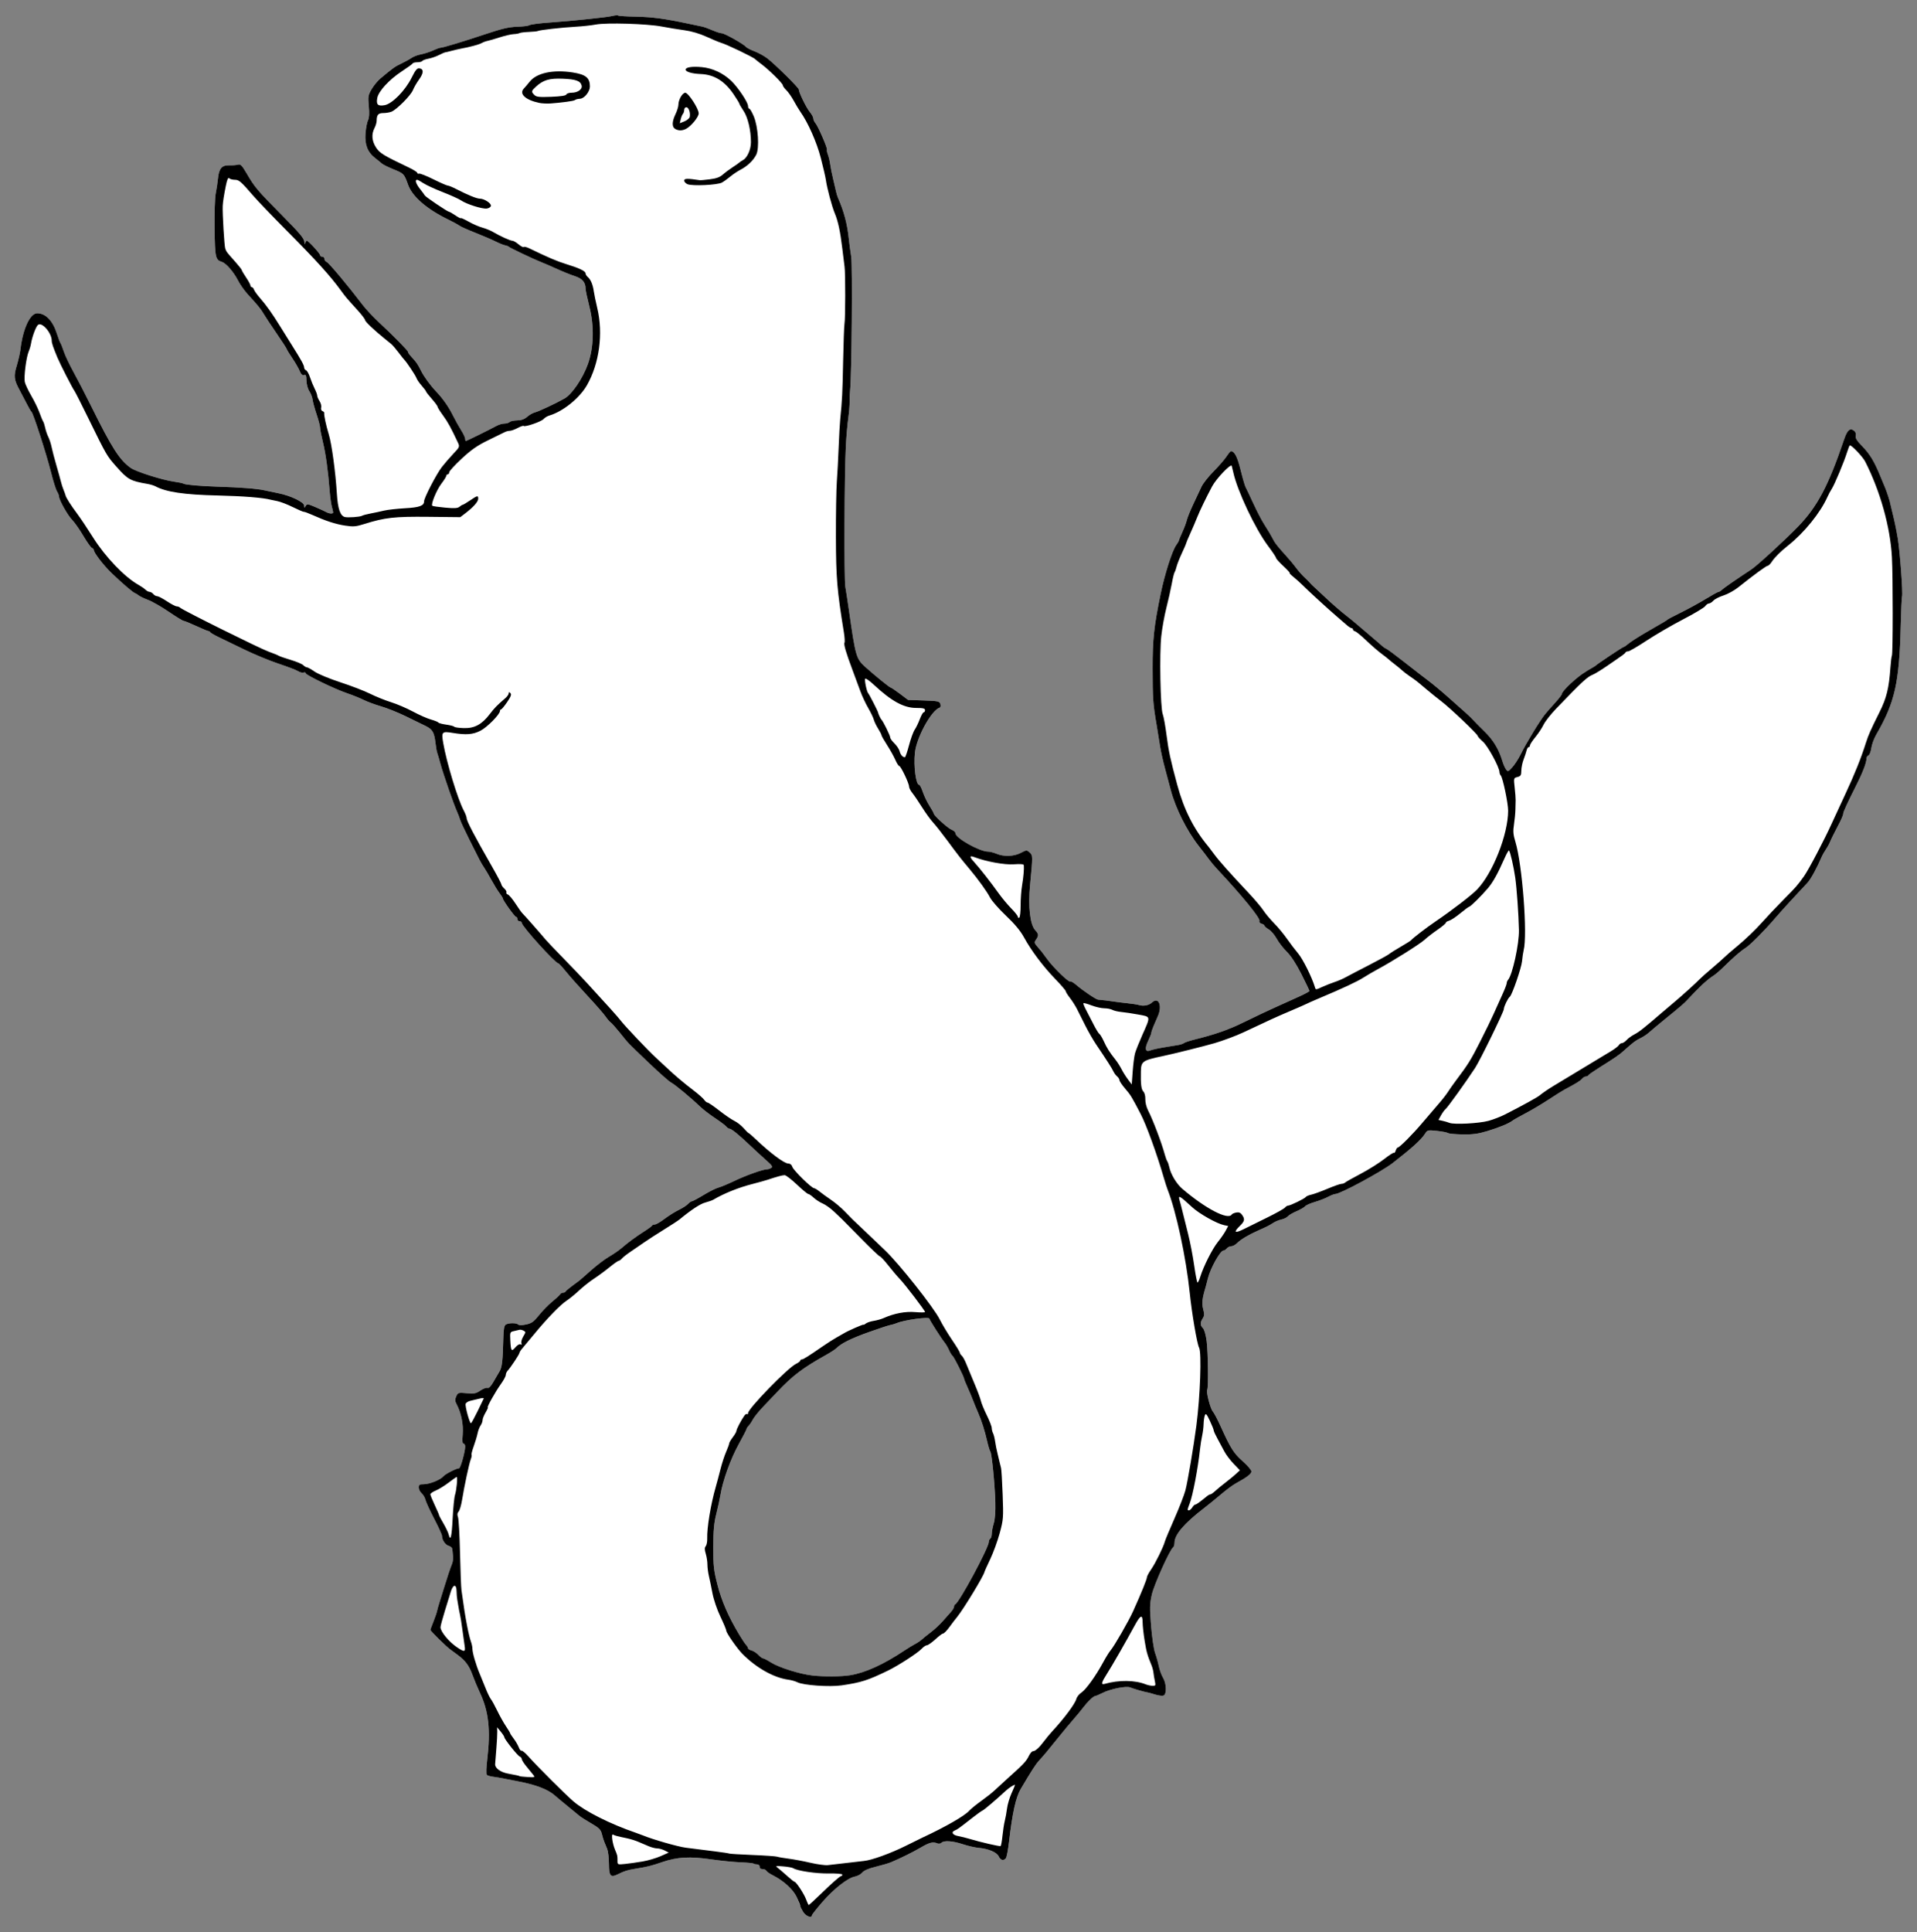
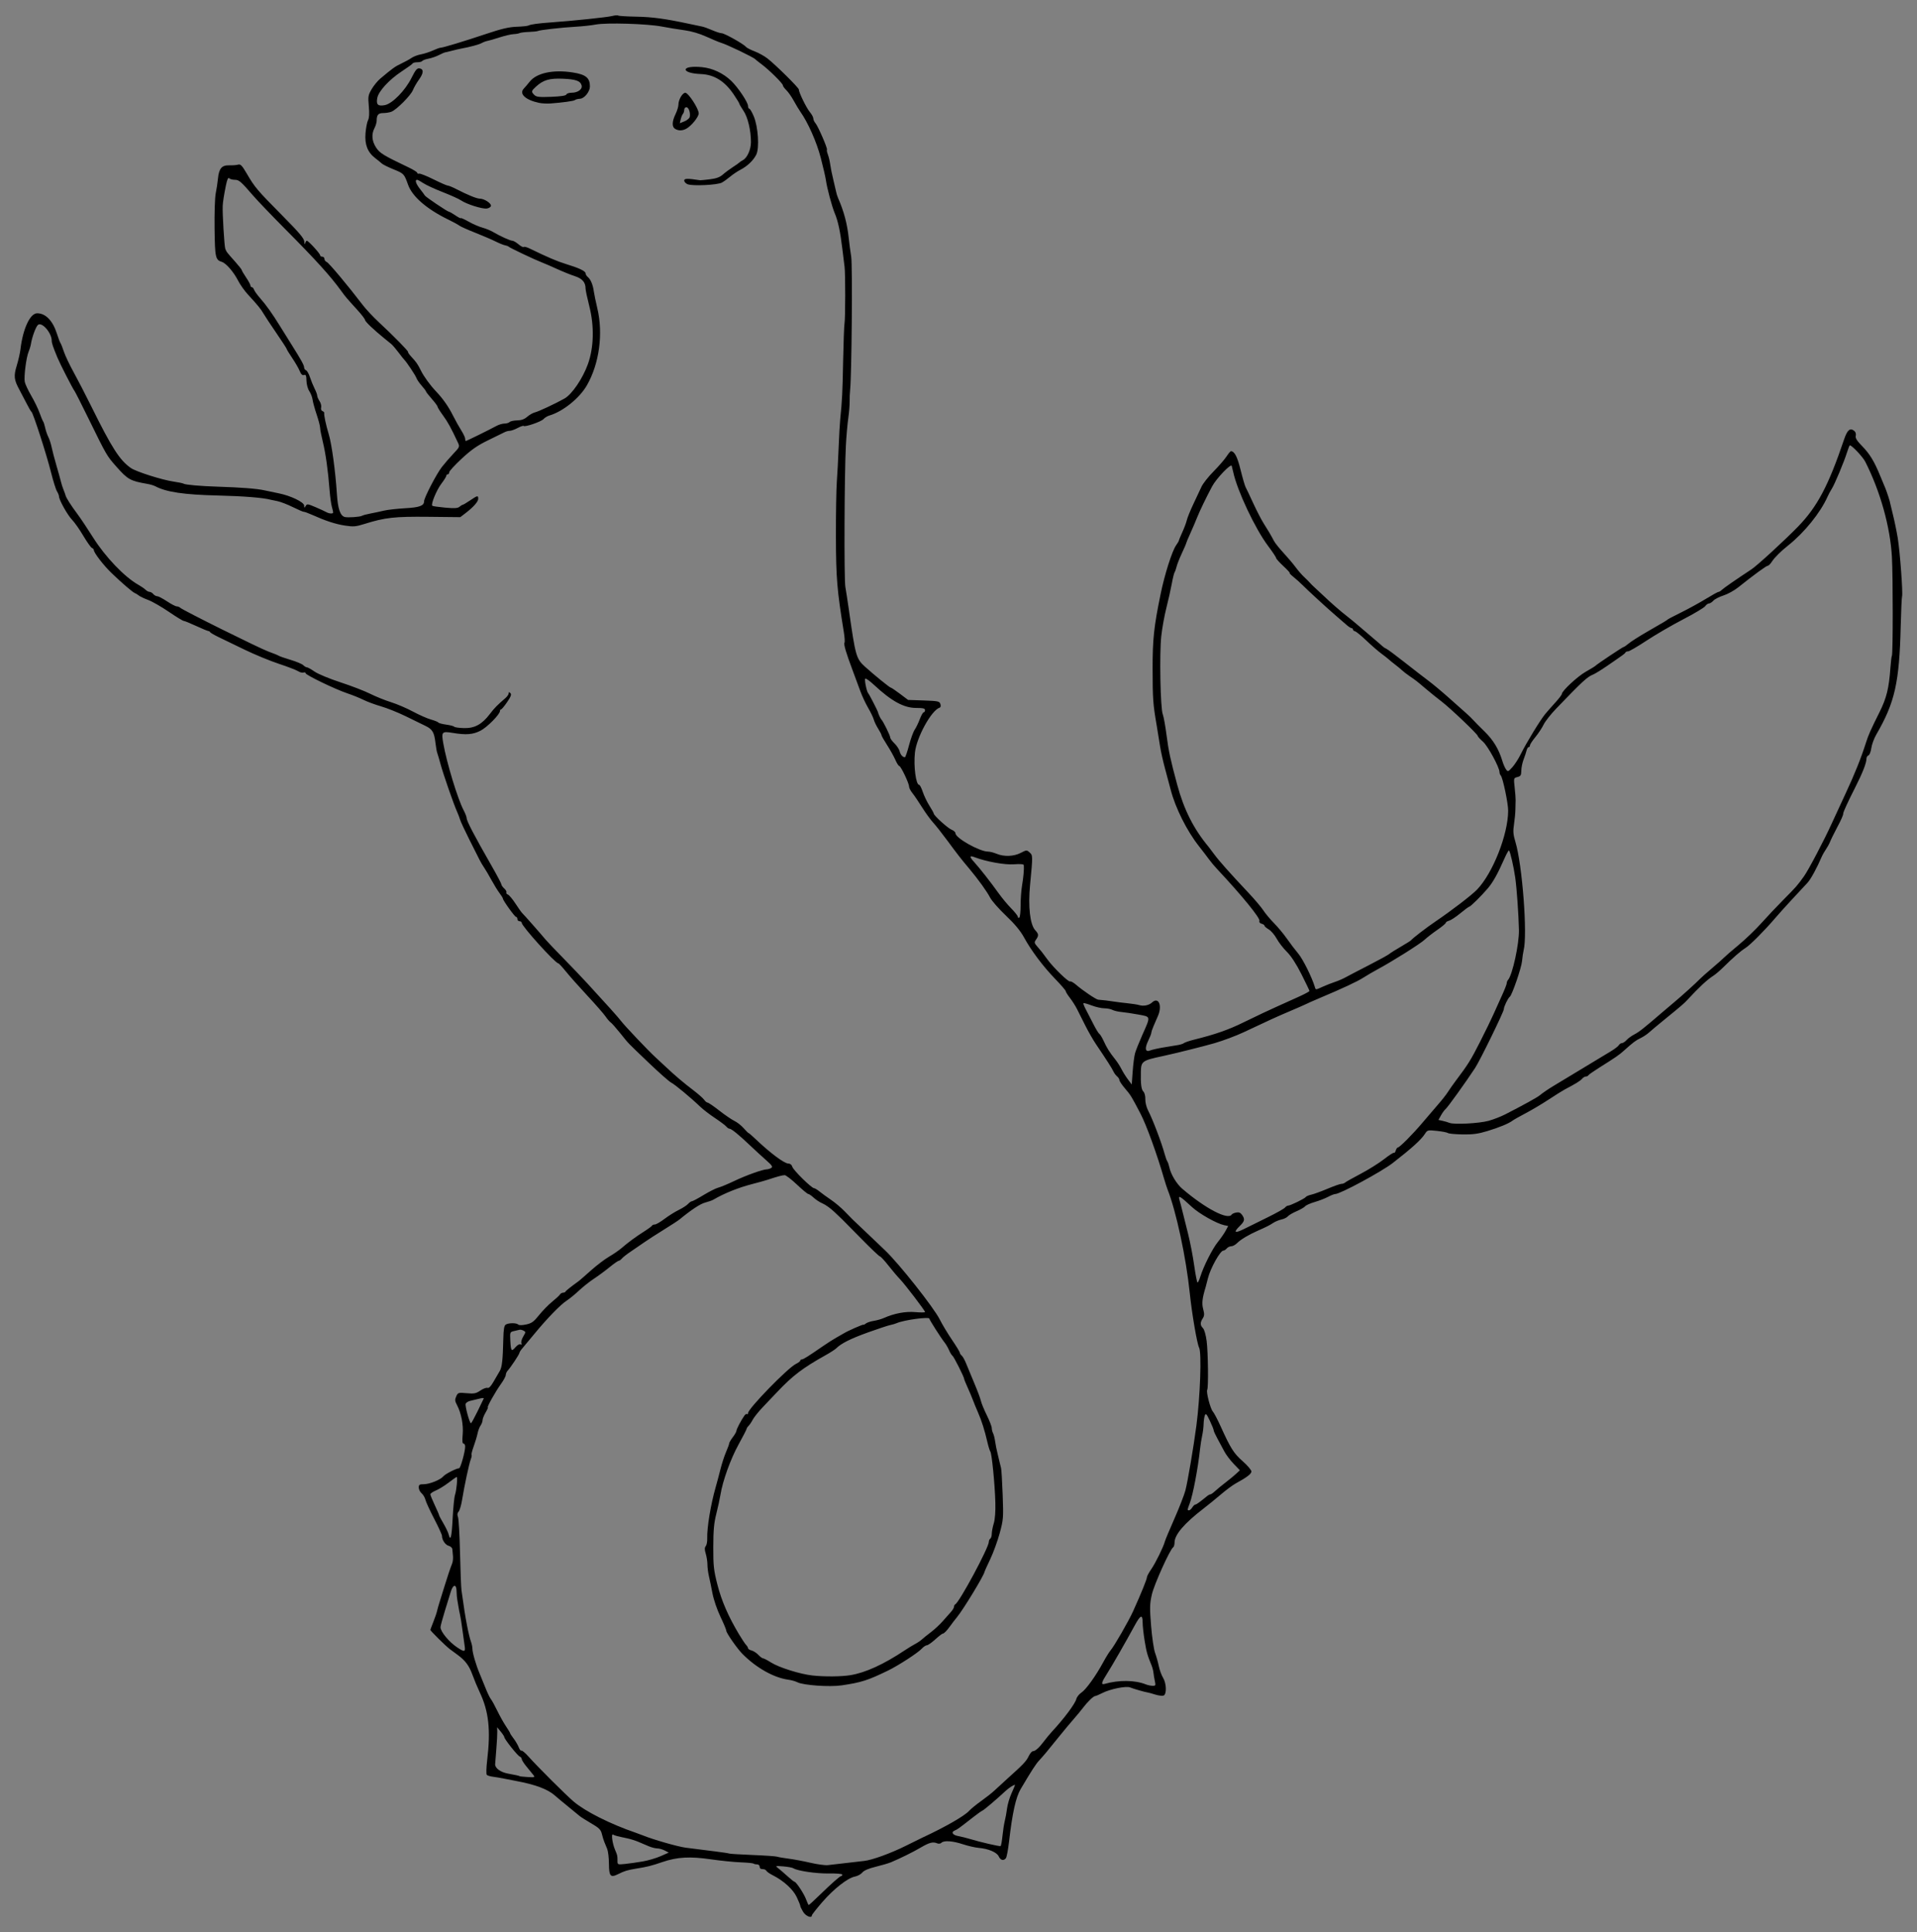
<svg xmlns="http://www.w3.org/2000/svg" version="1.1" viewBox="36 88.875 292.5 294.75" width="292.5" height="294.75">
  <rect x="36" y="88.875" width="292.5" height="294.75" fill="#808080" stroke="none" />
  <defs>
    <clipPath id="artboard_clip_path">
      <path d="M 36 88.875 L 328.5 88.875 L 328.5 360.388 L 328.5 383.625 L 36 383.625 Z" />
    </clipPath>
  </defs>
  <g id="Sea-Otter" fill-opacity="1" fill="none" stroke-opacity="1" stroke-dasharray="none" stroke="none">
    <title>Sea-Otter</title>
    <g id="Sea-Otter_Content" clip-path="url(#artboard_clip_path)">
      <title>Content</title>
      <g id="Group_1269">
        <g id="Graphic_1268">
          <title>path825</title>
-           <path d="M 158.547 380.531 C 158.113 379.798 157.87 378.914 157.563 378.263 C 157.008 377.089 155.55 375.765 153.901 374.937 C 153.475 374.723 153.055 374.438 152.968 374.303 C 152.882 374.167 152.707 374.044 152.581 374.029 C 152.455 374.014 152.252 373.989 152.13 373.974 C 152.009 373.959 151.909 373.797 151.909 373.614 C 151.909 373.432 151.726 373.282 151.503 373.282 C 151.28 373.282 151.043 373.228 150.976 373.161 C 150.91 373.095 150.022 373.009 149.003 372.97 C 147.984 372.932 145.955 372.726 144.494 372.514 C 141.279 372.046 139.334 372.154 137.079 372.923 C 135.347 373.515 134.818 373.647 132.984 373.945 C 131.724 374.151 131.275 374.29 130.302 374.777 C 129.156 375.35 128.924 375.089 128.914 373.213 C 128.909 372.308 128.79 371.281 128.648 370.931 C 128.507 370.581 128.308 370.095 128.205 369.851 C 128.103 369.608 127.935 369.06 127.832 368.634 C 127.677 367.988 127.408 367.721 126.22 367.03 C 125.436 366.573 124.645 366.074 124.462 365.919 C 124.28 365.765 123.483 365.112 122.692 364.469 C 121.9 363.825 120.981 363.059 120.649 362.765 C 119.567 361.808 117.682 361.105 114.723 360.555 C 114.297 360.476 113.5 360.32 112.953 360.209 C 112.405 360.097 111.622 359.964 111.213 359.913 C 110.803 359.862 110.383 359.734 110.278 359.628 C 110.17 359.521 110.197 358.518 110.339 357.34 C 110.887 352.802 110.57 349.918 109.209 347.053 C 108.862 346.322 108.352 345.096 108.075 344.328 C 107.591 342.986 107.001 342.194 105.852 341.344 C 105.557 341.127 105.017 340.728 104.652 340.459 C 104.038 340.007 101.664 337.662 101.664 337.509 C 101.664 337.471 101.873 336.914 102.128 336.271 C 102.383 335.627 102.631 334.901 102.679 334.658 C 102.727 334.414 102.911 333.767 103.087 333.219 C 103.263 332.671 103.605 331.575 103.846 330.784 C 104.282 329.354 104.671 328.2 105.002 327.353 C 105.098 327.11 105.148 326.612 105.115 326.247 C 105.081 325.881 105.038 325.41 105.019 325.2 C 105 324.989 104.748 324.757 104.459 324.684 C 103.95 324.557 103.435 323.784 103.435 323.151 C 103.435 322.981 102.9 321.815 102.247 320.56 C 101.594 319.305 100.994 318.001 100.913 317.662 C 100.833 317.323 100.57 316.878 100.33 316.672 C 100.09 316.467 99.893 316.072 99.893 315.794 C 99.893 315.368 100.01 315.29 100.65 315.29 C 101.538 315.29 103.198 314.625 103.64 314.092 C 103.943 313.727 105.643 312.855 106.052 312.855 C 106.269 312.855 106.976 310.322 106.976 309.545 C 106.976 309.296 106.863 309.093 106.724 309.093 C 106.549 309.093 106.51 308.671 106.597 307.713 C 106.731 306.239 106.379 304.427 105.718 303.187 C 105.404 302.598 105.387 302.384 105.615 301.884 C 105.877 301.309 105.938 301.29 107.206 301.405 C 108.346 301.509 108.631 301.453 109.3 300.999 C 109.726 300.71 110.216 300.528 110.388 300.594 C 110.594 300.673 110.909 300.348 111.306 299.647 C 111.639 299.059 112.062 298.333 112.247 298.033 C 112.599 297.461 112.723 296.34 112.797 293.092 C 112.831 291.641 112.926 291.094 113.174 290.938 C 113.603 290.666 114.795 290.661 115.066 290.929 C 115.197 291.058 115.656 291.055 116.281 290.921 C 117.121 290.74 117.445 290.507 118.252 289.494 C 118.784 288.829 119.676 287.914 120.236 287.463 C 120.795 287.011 121.333 286.514 121.43 286.357 C 121.527 286.201 121.743 286.073 121.909 286.073 C 122.076 286.073 122.245 285.998 122.286 285.907 C 122.347 285.769 122.974 285.27 124.352 284.265 C 124.473 284.176 125.289 283.464 126.163 282.682 C 127.038 281.901 128.283 280.956 128.93 280.581 C 129.577 280.207 130.43 279.621 130.826 279.279 C 131.842 278.401 133.027 277.529 134.312 276.714 C 134.921 276.328 135.452 275.935 135.493 275.841 C 135.533 275.747 135.723 275.67 135.915 275.67 C 136.107 275.67 136.771 275.285 137.39 274.815 C 138.01 274.346 138.992 273.73 139.571 273.447 C 140.151 273.164 140.789 272.752 140.989 272.531 C 141.189 272.309 141.45 272.128 141.567 272.128 C 141.685 272.128 142.492 271.697 143.361 271.17 C 144.229 270.643 145.237 270.137 145.602 270.046 C 145.966 269.954 147.061 269.499 148.035 269.034 C 149.827 268.177 152.407 267.255 153.016 267.253 C 153.198 267.252 153.496 267.158 153.677 267.043 C 153.944 266.875 153.802 266.655 152.926 265.885 C 152.332 265.362 151.216 264.337 150.446 263.607 C 148.728 261.975 147.602 261.061 147.313 261.061 C 147.192 261.061 146.969 260.911 146.816 260.727 C 146.664 260.543 145.879 259.954 145.074 259.418 C 144.268 258.882 143.26 258.107 142.834 257.696 C 141.452 256.363 138.975 254.306 138.404 254.019 C 138.098 253.864 136.554 252.501 134.973 250.989 C 131.554 247.72 132.027 248.212 130.61 246.452 C 129.973 245.661 129.325 244.934 129.171 244.837 C 129.017 244.74 128.666 244.332 128.392 243.931 C 128.118 243.53 126.881 242.115 125.645 240.787 C 124.408 239.46 122.934 237.801 122.368 237.101 C 121.802 236.401 121.27 235.828 121.185 235.828 C 120.729 235.827 115.609 230.163 115.609 229.659 C 115.609 229.521 115.459 229.409 115.277 229.409 C 115.094 229.409 114.945 229.26 114.945 229.077 C 114.945 228.894 114.854 228.745 114.743 228.745 C 114.541 228.745 112.731 226.226 112.731 225.946 C 112.731 225.865 112.499 225.49 112.215 225.114 C 111.931 224.737 111.375 223.835 110.979 223.11 C 110.584 222.384 110.085 221.537 109.871 221.228 C 109.656 220.919 109.332 220.367 109.15 220.002 C 108.967 219.637 108.266 218.242 107.591 216.903 C 106.917 215.564 106.292 214.219 106.203 213.915 C 106.114 213.611 105.906 213.063 105.74 212.698 C 105.237 211.589 103.652 207.034 103.237 205.504 C 103.022 204.713 102.788 203.916 102.716 203.733 C 102.644 203.551 102.523 202.874 102.448 202.23 C 102.255 200.586 101.991 200.13 100.931 199.614 C 100.421 199.365 99.058 198.7 97.901 198.134 C 96.745 197.569 95.051 196.891 94.138 196.627 C 93.225 196.363 92.021 195.918 91.463 195.638 C 90.904 195.358 89.808 194.916 89.028 194.655 C 87.162 194.031 82.628 191.843 82.628 191.568 C 82.628 191.449 82.487 191.406 82.314 191.472 C 82.142 191.539 81.768 191.445 81.484 191.264 C 81.201 191.084 79.873 190.574 78.534 190.132 C 77.194 189.689 74.854 188.724 73.332 187.987 C 71.81 187.25 70.017 186.383 69.348 186.06 C 68.678 185.737 68.097 185.398 68.057 185.306 C 68.016 185.215 67.899 185.14 67.796 185.14 C 67.693 185.14 66.855 184.792 65.932 184.366 C 65.01 183.94 64.151 183.591 64.025 183.591 C 63.898 183.591 62.877 182.966 61.757 182.202 C 60.636 181.438 59.221 180.627 58.613 180.401 C 58.004 180.174 57.357 179.866 57.174 179.716 C 56.991 179.566 56.73 179.405 56.594 179.359 C 56.273 179.25 54.614 177.826 53.017 176.289 C 51.792 175.11 50.312 173.187 50.312 172.774 C 50.312 172.662 50.184 172.522 50.026 172.461 C 49.869 172.401 49.278 171.569 48.712 170.612 C 48.147 169.655 47.377 168.558 47.002 168.174 C 46.317 167.475 45.008 165.136 45.003 164.603 C 45.002 164.446 44.862 164.098 44.694 163.828 C 44.525 163.559 44.113 162.242 43.778 160.903 C 43.104 158.213 41.065 151.892 40.814 151.717 C 40.726 151.657 40.404 151.109 40.097 150.5 C 39.79 149.891 39.282 148.92 38.967 148.342 C 38.13 146.804 38.068 146.238 38.562 144.626 C 38.803 143.839 39.055 142.729 39.122 142.159 C 39.486 139.045 40.59 136.666 41.671 136.666 C 42.96 136.666 44.049 137.789 44.681 139.769 C 44.894 140.437 45.139 141.082 45.226 141.204 C 45.313 141.325 45.55 141.923 45.752 142.532 C 45.955 143.14 46.616 144.535 47.222 145.631 C 47.828 146.726 49.038 149.067 49.911 150.832 C 53.079 157.236 54.259 159.076 55.967 160.27 C 56.771 160.832 60.766 162.099 62.512 162.346 C 63.22 162.446 63.897 162.588 64.018 162.663 C 64.293 162.833 66.64 163.038 69.237 163.118 C 72.762 163.228 75.186 163.416 76.32 163.668 C 76.929 163.803 77.925 164.012 78.534 164.132 C 80.335 164.487 82.393 165.477 82.408 165.994 C 82.419 166.391 82.443 166.398 82.639 166.063 C 82.839 165.719 82.957 165.732 84.126 166.232 C 84.824 166.531 85.568 166.873 85.78 166.993 C 86.235 167.252 86.834 167.281 86.834 167.044 C 86.834 166.952 86.744 166.562 86.634 166.178 C 86.524 165.794 86.372 164.699 86.297 163.745 C 86.055 160.652 85.695 158.063 85.264 156.305 C 85.032 155.358 84.842 154.379 84.842 154.13 C 84.842 153.881 84.601 152.959 84.306 152.082 C 84.012 151.204 83.735 150.191 83.691 149.829 C 83.647 149.468 83.424 148.893 83.197 148.551 C 82.962 148.198 82.773 147.506 82.761 146.949 C 82.743 146.152 82.672 145.99 82.381 146.082 C 82.131 146.161 81.934 145.975 81.729 145.47 C 81.567 145.071 81.056 144.185 80.593 143.501 C 80.13 142.817 79.751 142.197 79.751 142.123 C 79.751 142.05 79.029 140.937 78.146 139.65 C 77.264 138.364 76.39 137.041 76.206 136.712 C 75.841 136.062 75.285 135.38 73.833 133.808 C 73.318 133.25 72.641 132.295 72.329 131.686 C 71.646 130.354 70.506 129.035 69.859 128.83 C 68.871 128.517 68.799 128.189 68.739 123.74 C 68.708 121.38 68.786 119.005 68.917 118.364 C 69.046 117.732 69.196 116.743 69.251 116.166 C 69.398 114.588 69.832 114.064 70.964 114.096 C 71.475 114.111 72.093 114.063 72.336 113.991 C 72.701 113.881 72.932 114.12 73.653 115.357 C 74.877 117.456 75.23 117.873 79.032 121.713 C 81.702 124.41 82.412 125.254 82.433 125.748 C 82.448 126.122 82.499 126.218 82.56 125.986 C 82.615 125.773 82.731 125.599 82.816 125.599 C 83.051 125.599 84.842 127.554 84.842 127.81 C 84.842 127.933 84.991 128.034 85.174 128.034 C 85.357 128.034 85.506 128.186 85.506 128.373 C 85.506 128.559 85.665 128.773 85.86 128.847 C 86.18 128.97 89.153 132.522 91.355 135.414 C 91.833 136.042 92.92 137.203 93.77 137.994 C 96.078 140.144 98.365 142.473 98.265 142.574 C 98.216 142.622 98.438 142.946 98.758 143.292 C 99.548 144.147 99.712 144.383 100.225 145.409 C 100.693 146.345 101.63 147.632 102.549 148.601 C 103.585 149.693 104.43 150.897 105.107 152.249 C 105.48 152.992 106.052 154.02 106.38 154.535 C 106.708 155.05 106.976 155.623 106.976 155.808 C 106.976 155.993 107.024 156.144 107.082 156.144 C 107.202 156.144 110.718 154.415 111.735 153.856 C 112.1 153.655 112.653 153.49 112.964 153.49 C 113.274 153.489 113.634 153.383 113.763 153.253 C 113.892 153.124 114.408 153.013 114.91 153.006 C 115.543 152.997 116.009 152.831 116.435 152.46 C 116.772 152.167 117.296 151.866 117.601 151.79 C 118.201 151.641 120.718 150.463 122.138 149.666 C 123.278 149.025 124.929 146.594 125.711 144.401 C 126.612 141.875 126.691 138.636 125.924 135.606 C 125.607 134.353 125.348 133.138 125.348 132.905 C 125.348 131.946 124.854 131.372 123.711 131.002 C 123.089 130.801 121.884 130.316 121.032 129.925 C 120.179 129.534 119.133 129.081 118.707 128.919 C 117.638 128.512 113.752 126.671 113.617 126.507 C 113.556 126.434 113.31 126.339 113.07 126.298 C 112.83 126.256 112.183 125.995 111.631 125.718 C 111.08 125.441 109.682 124.841 108.526 124.384 C 107.369 123.927 106.273 123.436 106.091 123.293 C 105.908 123.149 105.161 122.742 104.431 122.387 C 101.138 120.789 98.913 118.869 98.269 117.071 C 97.668 115.39 97.628 115.348 96.046 114.707 C 95.233 114.377 94.43 113.978 94.261 113.821 C 94.093 113.664 93.642 113.295 93.258 113.002 C 92.084 112.102 91.626 110.927 91.772 109.184 C 91.841 108.364 92.015 107.472 92.16 107.202 C 92.336 106.872 92.374 106.181 92.275 105.088 C 92.14 103.595 92.174 103.385 92.706 102.478 C 93.024 101.935 93.615 101.213 94.019 100.873 C 95.921 99.274 96.282 99.016 97.224 98.574 C 97.779 98.313 98.482 97.927 98.787 97.714 C 99.091 97.502 99.738 97.256 100.225 97.167 C 100.712 97.078 101.529 96.815 102.039 96.583 C 102.55 96.35 103.071 96.16 103.198 96.16 C 103.563 96.16 106.818 95.176 110.186 94.046 C 112.534 93.259 113.666 92.994 114.858 92.956 C 115.724 92.928 116.538 92.839 116.668 92.759 C 116.939 92.592 118.191 92.424 120.257 92.279 C 123.407 92.058 128.603 91.513 129.376 91.323 C 129.827 91.212 130.251 91.177 130.319 91.245 C 130.388 91.314 131.624 91.391 133.067 91.417 C 135.531 91.462 137.504 91.73 141.174 92.516 C 142.026 92.699 142.922 92.887 143.166 92.935 C 143.409 92.983 144.09 93.23 144.678 93.484 C 145.267 93.739 145.916 93.947 146.121 93.947 C 146.538 93.947 149.462 95.588 149.806 96.014 C 149.928 96.166 150.526 96.476 151.134 96.705 C 151.743 96.933 152.633 97.427 153.113 97.802 C 154.375 98.79 157.885 102.263 157.885 102.524 C 157.885 102.972 159.04 105.339 159.561 105.959 C 159.857 106.31 160.099 106.756 160.099 106.95 C 160.099 107.144 160.241 107.461 160.416 107.654 C 160.802 108.08 162.318 111.574 162.178 111.714 C 162.123 111.769 162.187 112.1 162.319 112.448 C 162.452 112.797 162.614 113.483 162.679 113.973 C 162.744 114.463 162.945 115.461 163.126 116.192 C 163.306 116.922 163.503 117.769 163.564 118.073 C 163.624 118.378 163.761 118.826 163.868 119.069 C 164.773 121.126 165.281 123.044 165.509 125.267 C 165.584 125.997 165.751 127.242 165.879 128.034 C 166.093 129.35 165.952 146.215 165.71 148.397 C 165.663 148.823 165.631 149.606 165.64 150.137 C 165.648 150.668 165.553 151.813 165.429 152.683 C 165.304 153.552 165.141 155.408 165.067 156.808 C 164.838 161.117 164.776 177.217 164.984 178.389 C 165.092 178.998 165.337 180.592 165.528 181.931 C 166.54 189.031 166.637 189.369 168.034 190.625 C 169.454 191.902 171.763 193.773 171.919 193.773 C 172.002 193.773 172.629 194.195 173.313 194.711 L 174.556 195.649 L 176.949 195.731 C 179.146 195.807 179.353 195.851 179.488 196.277 C 179.581 196.569 179.53 196.776 179.353 196.836 C 178.097 197.254 175.841 201.375 175.6 203.691 C 175.381 205.784 175.753 208.603 176.247 208.603 C 176.355 208.603 176.603 209.086 176.799 209.677 C 176.996 210.268 177.452 211.218 177.813 211.788 C 178.175 212.357 178.472 212.895 178.474 212.982 C 178.481 213.288 180.636 215.236 181.21 215.454 C 181.529 215.575 181.79 215.818 181.79 215.994 C 181.79 216.719 185.467 218.785 186.758 218.785 C 187.04 218.785 187.627 218.934 188.064 219.117 C 189.196 219.589 190.688 219.534 191.752 218.979 C 192.633 218.52 192.663 218.519 193.112 218.924 C 193.598 219.362 193.598 219.421 193.169 223.875 C 192.85 227.193 193.166 229.931 193.968 230.792 C 194.493 231.355 194.512 231.596 194.081 232.211 C 193.783 232.636 193.803 232.733 194.308 233.312 C 194.911 234.003 194.898 233.986 195.847 235.275 C 196.769 236.527 199.052 238.733 199.28 238.593 C 199.385 238.528 199.801 238.76 200.204 239.109 C 201.206 239.976 203.254 241.359 203.562 241.375 C 204.033 241.399 205.361 241.558 206.027 241.67 C 206.393 241.732 207.289 241.843 208.019 241.918 C 208.75 241.992 209.547 242.116 209.79 242.192 C 210.481 242.407 211.298 242.246 211.782 241.799 C 212.769 240.889 213.372 242.254 212.686 243.844 C 212.514 244.244 212.215 244.935 212.022 245.379 C 211.829 245.824 211.672 246.294 211.672 246.425 C 211.672 246.555 211.458 247.102 211.196 247.64 C 210.624 248.819 210.748 249.428 211.498 249.12 C 211.776 249.006 212.701 248.797 213.553 248.656 C 214.405 248.516 215.401 248.351 215.766 248.291 C 216.132 248.231 216.536 248.094 216.666 247.988 C 216.796 247.882 217.493 247.648 218.215 247.469 C 221.395 246.682 223.494 245.948 225.727 244.843 C 226.579 244.421 227.924 243.774 228.715 243.406 C 230.108 242.757 230.784 242.449 234.193 240.913 C 235.076 240.515 235.798 240.125 235.798 240.047 C 235.798 239.969 235.246 238.813 234.572 237.479 C 233.778 235.909 232.994 234.706 232.349 234.07 C 231.801 233.529 231.101 232.625 230.795 232.062 C 230.488 231.499 229.945 230.865 229.587 230.654 C 229.229 230.442 228.936 230.187 228.936 230.086 C 228.936 229.986 228.737 229.851 228.493 229.787 C 228.228 229.718 228.097 229.547 228.167 229.363 C 228.325 228.953 225.516 225.51 221.698 221.431 C 221.294 220.999 220.74 220.338 220.468 219.96 C 220.195 219.583 219.507 218.684 218.938 217.962 C 217.102 215.633 215.352 212.143 214.633 209.377 C 214.475 208.769 214.089 207.324 213.775 206.168 C 213.461 205.011 213.116 203.468 213.008 202.737 C 212.901 202.007 212.658 200.513 212.47 199.417 C 211.929 196.274 211.873 195.48 211.867 190.895 C 211.861 186.387 212.066 184.474 213.089 179.496 C 213.71 176.474 214.842 172.916 215.46 172.047 C 215.689 171.724 215.877 171.403 215.877 171.334 C 215.877 171.264 216.117 170.682 216.41 170.04 C 216.703 169.397 217.009 168.577 217.09 168.216 C 217.171 167.856 217.615 166.76 218.078 165.782 C 218.541 164.803 219.104 163.604 219.33 163.117 C 219.556 162.63 220.379 161.587 221.159 160.799 C 221.938 160.011 222.825 158.99 223.13 158.53 C 223.434 158.07 223.744 157.697 223.82 157.701 C 224.372 157.729 224.794 158.546 225.29 160.552 C 225.597 161.793 225.942 162.977 226.056 163.184 C 226.171 163.39 226.699 164.506 227.231 165.662 C 227.762 166.819 228.485 168.213 228.838 168.761 C 229.489 169.773 229.871 170.424 230.396 171.417 C 230.558 171.721 231.216 172.541 231.86 173.239 C 232.504 173.936 233.33 174.913 233.695 175.41 C 234.06 175.906 234.648 176.58 235.001 176.908 C 235.354 177.236 235.752 177.636 235.886 177.796 C 236.02 177.957 236.321 178.256 236.554 178.46 C 236.787 178.665 237.394 179.23 237.903 179.717 C 239.06 180.825 240.643 182.203 241.588 182.927 C 241.986 183.231 242.772 183.879 243.335 184.366 C 243.898 184.853 244.885 185.694 245.528 186.235 C 246.172 186.776 246.81 187.329 246.948 187.464 C 247.085 187.6 247.347 187.77 247.529 187.843 C 247.712 187.915 248.957 188.838 250.296 189.893 C 251.635 190.949 253.279 192.22 253.948 192.719 C 254.618 193.217 256.012 194.381 257.047 195.304 C 258.082 196.227 259.268 197.281 259.683 197.646 C 260.098 198.011 260.596 198.494 260.79 198.718 C 260.983 198.942 261.758 199.726 262.511 200.459 C 263.848 201.76 264.693 203.16 265.236 204.973 C 265.379 205.449 265.63 206.022 265.793 206.246 C 266.074 206.63 266.128 206.611 266.758 205.912 C 267.125 205.505 267.694 204.624 268.022 203.954 C 268.873 202.222 271.041 198.668 271.793 197.773 C 272.144 197.356 272.854 196.549 273.371 195.98 C 273.888 195.41 274.312 194.85 274.312 194.735 C 274.312 194.28 276.711 192.051 277.964 191.343 C 278.414 191.304 279.321 190.564 279.403 190.467 C 279.611 190.231 283.587 187.575 283.732 187.575 C 283.811 187.575 284.168 187.33 284.523 187.031 C 284.879 186.731 286.139 185.929 287.322 185.249 C 289.934 183.747 290.327 183.512 290.47 183.37 C 290.531 183.309 291.477 182.814 292.573 182.271 C 293.668 181.728 295.344 180.807 296.298 180.224 C 297.251 179.641 298.115 179.164 298.219 179.164 C 298.322 179.164 298.538 179.035 298.699 178.877 C 298.986 178.595 300.851 177.302 303.234 175.733 C 304.12 175.15 308.308 171.308 310.347 169.208 C 313.291 166.176 314.984 162.974 317.37 155.923 C 317.873 154.436 318.296 154.084 318.938 154.617 C 319.135 154.779 319.225 155.087 319.156 155.354 C 319.067 155.692 319.318 156.1 320.118 156.919 C 321.296 158.125 321.975 159.24 322.882 161.457 C 323.205 162.248 323.558 163.095 323.666 163.338 C 323.844 163.741 324.434 165.551 324.386 165.551 C 324.375 165.551 324.567 166.348 324.812 167.322 C 325.057 168.296 325.396 169.932 325.564 170.958 C 325.905 173.041 326.375 179.434 326.219 179.876 C 326.164 180.032 326.073 182.053 326.016 184.366 C 325.803 193.034 325.131 196.016 322.286 200.933 C 321.944 201.523 321.603 202.454 321.529 203 C 321.454 203.546 321.258 204.045 321.093 204.108 C 320.929 204.172 320.794 204.38 320.794 204.571 C 320.794 205.261 320.206 206.767 319.048 209.045 C 317.981 211.143 317.244 212.746 317.248 212.956 C 317.252 213.216 316.952 213.901 316.294 215.132 C 315.839 215.982 315.329 217.032 315.163 217.456 C 315.092 217.639 314.837 218.087 314.596 218.452 C 314.355 218.818 314.095 219.266 314.017 219.449 C 313.25 221.244 312.295 222.999 311.789 223.543 C 311.449 223.909 310.422 225.011 309.508 225.994 C 308.594 226.977 307.397 228.306 306.849 228.947 C 305.23 230.844 303.025 233.056 302.312 233.499 C 301.595 233.945 300.444 234.947 298.947 236.428 C 298.429 236.941 297.729 237.535 297.392 237.748 C 296.506 238.306 295.201 239.52 293.507 241.362 C 292.958 241.959 292.601 242.266 289.909 244.457 C 288.939 245.247 287.898 246.118 287.595 246.394 C 287.292 246.669 286.709 247.054 286.299 247.248 C 285.576 247.591 285.195 247.88 283.749 249.178 C 283.028 249.824 282.556 250.149 279.956 251.784 C 279.104 252.32 278.373 252.834 278.333 252.926 C 278.292 253.018 278.13 253.093 277.973 253.093 C 277.815 253.093 277.556 253.249 277.397 253.441 C 277.135 253.757 276.392 254.215 274.781 255.055 C 274.462 255.221 273.354 255.914 272.32 256.596 C 271.285 257.277 269.691 258.225 268.778 258.702 C 267.865 259.179 266.969 259.685 266.786 259.826 C 266.219 260.264 264.757 260.869 262.913 261.427 C 261.536 261.844 260.698 261.956 259.15 261.928 C 258.054 261.909 257.058 261.815 256.936 261.72 C 256.815 261.625 256.06 261.478 255.261 261.393 C 253.833 261.242 253.798 261.251 253.4 261.87 C 252.833 262.749 251.401 264.043 248.52 266.282 C 246.815 267.607 240.488 271.022 239.738 271.022 C 239.576 271.022 239.084 271.214 238.644 271.45 C 238.204 271.686 237.292 272.039 236.618 272.235 C 235.944 272.431 235.281 272.725 235.146 272.889 C 235.01 273.053 234.419 273.393 233.833 273.645 C 233.247 273.897 232.646 274.25 232.497 274.43 C 232.348 274.609 231.909 274.825 231.522 274.908 C 231.135 274.992 230.569 275.226 230.264 275.429 C 229.708 275.798 229.263 276.023 227.83 276.656 C 226.501 277.244 225.288 277.974 224.778 278.492 C 224.509 278.766 224.101 278.99 223.873 278.99 C 223.644 278.99 223.333 279.139 223.181 279.322 C 223.03 279.505 222.794 279.654 222.656 279.654 C 222.183 279.655 220.671 282.378 220.304 283.892 C 220.175 284.422 220.024 285.005 219.969 285.188 C 219.442 286.909 219.351 287.711 219.585 288.58 C 219.786 289.325 219.772 289.598 219.516 289.994 C 219.103 290.629 219.113 291.048 219.551 291.486 C 219.756 291.69 219.991 292.512 220.112 293.438 C 220.335 295.162 220.4 300.569 220.201 300.891 C 220.011 301.197 220.678 303.781 221.054 304.195 C 221.238 304.4 221.772 305.411 222.239 306.442 C 223.772 309.829 224.246 310.579 225.611 311.78 C 226.344 312.426 226.944 313.13 226.944 313.345 C 226.944 313.715 226.254 314.239 224.51 315.194 C 224.083 315.427 223.087 316.168 222.296 316.841 C 221.505 317.513 220.31 318.485 219.64 319 C 216.683 321.274 215.216 322.993 215.214 324.186 C 215.214 324.514 215.12 324.839 215.006 324.91 C 214.528 325.205 212.095 330.592 211.75 332.12 C 211.426 333.555 211.413 334.144 211.638 336.918 C 211.779 338.658 212.052 340.504 212.244 341.021 C 212.435 341.539 212.69 342.442 212.809 343.029 C 212.928 343.616 213.219 344.413 213.454 344.8 C 213.991 345.679 214.04 347.339 213.536 347.533 C 213.345 347.606 212.772 347.535 212.264 347.376 C 211.755 347.217 211.24 347.074 211.118 347.06 C 210.746 347.017 208.933 346.496 208.441 346.291 C 207.837 346.039 205.432 346.519 204.212 347.136 C 203.7 347.395 203.201 347.606 203.103 347.606 C 202.85 347.606 201.921 348.5 201.268 349.371 C 200.964 349.777 200.311 350.567 199.816 351.127 C 199.321 351.686 198.276 352.941 197.493 353.915 C 195.718 356.121 195.339 356.574 194.554 357.433 C 194.026 358.01 193.431 358.931 191.747 361.772 C 190.996 363.04 190.471 365.406 189.957 369.851 C 189.816 371.069 189.601 372.189 189.481 372.341 C 189.133 372.781 188.664 372.664 188.393 372.07 C 188.106 371.44 186.826 370.895 185.332 370.766 C 184.784 370.719 183.697 370.469 182.916 370.211 C 181.352 369.693 180.023 369.604 179.636 369.991 C 179.489 370.139 179.22 370.17 178.983 370.068 C 178.359 369.798 177.797 369.944 176.478 370.72 C 175.323 371.4 173.396 372.352 171.941 372.963 C 171.575 373.116 170.529 373.423 169.616 373.646 C 168.532 373.91 167.823 374.216 167.573 374.526 C 167.362 374.788 166.858 375.064 166.452 375.14 C 165.345 375.348 163.22 377.012 161.452 379.054 C 160.586 380.055 159.877 380.958 159.877 381.062 C 159.877 381.557 158.945 381.185 158.547 380.531 Z M 165.743 344.422 C 168.052 344.045 170.831 342.777 174.043 340.633 C 174.591 340.268 175.312 339.829 175.644 339.657 C 175.977 339.486 176.425 339.184 176.64 338.987 C 176.855 338.789 177.486 338.282 178.041 337.86 C 178.597 337.438 179.394 336.7 179.812 336.22 C 180.231 335.74 180.797 335.103 181.071 334.804 C 181.345 334.505 181.569 334.135 181.569 333.98 C 181.569 333.825 181.646 333.665 181.741 333.625 C 182.359 333.36 186.881 324.954 186.881 324.07 C 186.881 323.882 186.981 323.666 187.103 323.591 C 187.224 323.515 187.325 323.186 187.326 322.858 C 187.328 322.531 187.464 321.814 187.631 321.266 C 187.822 320.635 187.91 319.461 187.872 318.057 C 187.796 315.284 187.335 310.604 187.109 310.31 C 187.015 310.188 186.813 309.541 186.659 308.871 C 186.254 307.102 185.777 305.593 185.223 304.334 C 184.956 303.725 184.608 302.878 184.451 302.452 C 184.293 302.026 183.929 301.161 183.641 300.529 C 183.354 299.898 183.118 299.317 183.118 299.239 C 183.118 298.957 181.537 295.819 181.331 295.691 C 181.215 295.619 180.982 295.243 180.815 294.856 C 180.647 294.469 180.349 293.953 180.153 293.709 C 179.615 293.041 177.806 290.21 177.806 290.036 C 177.806 289.706 173.929 290.235 172.826 290.716 C 172.582 290.822 172.134 290.955 171.83 291.011 C 171.525 291.068 170.015 291.567 168.473 292.12 C 165.824 293.071 164.347 293.808 163.605 294.55 C 163.426 294.73 162.688 295.207 161.965 295.611 C 158.479 297.559 156.961 298.712 154.594 301.211 C 154.03 301.807 153.037 302.852 152.387 303.535 C 151.737 304.218 151.052 305.07 150.864 305.43 C 150.677 305.789 150.387 306.219 150.22 306.386 C 150.053 306.553 149.917 306.762 149.917 306.85 C 149.917 306.938 149.37 307.999 148.702 309.208 C 147.476 311.428 146.272 314.765 145.928 316.897 C 145.826 317.535 145.539 318.854 145.291 319.828 C 144.942 321.202 144.839 322.327 144.834 324.858 C 144.827 327.748 144.899 328.401 145.471 330.634 C 146.102 333.098 147.142 335.485 148.769 338.199 C 149.207 338.93 149.694 339.659 149.852 339.82 C 150.009 339.981 150.138 340.203 150.138 340.314 C 150.138 340.424 150.378 340.575 150.671 340.649 C 150.963 340.722 151.429 341.023 151.705 341.317 C 151.981 341.611 152.306 341.851 152.426 341.851 C 152.546 341.851 153.102 342.14 153.66 342.493 C 154.867 343.255 158.074 344.26 159.965 344.469 C 161.758 344.667 164.374 344.646 165.743 344.422 Z" fill="#FFFFFF" />
        </g>
        <g id="Graphic_1267">
          <title>path827</title>
-           <path d="M 116.47 103.057 L 117.869 101.191 L 121.177 100.343 L 124.104 100.682 L 125.121 101.827 L 124.485 103.397 L 120.923 104.16 L 118.378 104.033 Z" fill="#FFFFFF" />
        </g>
        <g id="Graphic_1266">
          <title>path819</title>
          <path d="M 158.547 380.531 C 158.306 380.135 158.108 379.722 158.107 379.612 C 158.107 379.502 157.862 378.895 157.563 378.263 C 157.008 377.089 155.55 375.765 153.901 374.937 C 153.475 374.723 153.055 374.438 152.968 374.303 C 152.882 374.167 152.707 374.044 152.581 374.029 C 152.455 374.014 152.252 373.989 152.13 373.974 C 152.009 373.959 151.909 373.797 151.909 373.614 C 151.909 373.432 151.726 373.282 151.503 373.282 C 151.28 373.282 151.043 373.228 150.976 373.161 C 150.91 373.095 150.022 373.009 149.003 372.97 C 147.984 372.932 145.955 372.726 144.494 372.514 C 141.279 372.046 139.334 372.154 137.079 372.923 C 135.347 373.515 134.818 373.647 132.984 373.945 C 131.724 374.151 131.275 374.29 130.302 374.777 C 129.156 375.35 128.924 375.089 128.914 373.213 C 128.909 372.308 128.79 371.281 128.648 370.931 C 128.507 370.581 128.308 370.095 128.205 369.851 C 128.103 369.608 127.935 369.06 127.832 368.634 C 127.677 367.988 127.408 367.721 126.22 367.03 C 125.436 366.573 124.645 366.074 124.462 365.919 C 124.28 365.765 123.483 365.112 122.692 364.469 C 121.9 363.825 120.981 363.059 120.649 362.765 C 119.567 361.808 117.682 361.105 114.723 360.555 C 114.297 360.476 113.5 360.32 112.953 360.209 C 112.405 360.097 111.622 359.964 111.213 359.913 C 110.803 359.862 110.383 359.734 110.278 359.628 C 110.17 359.521 110.197 358.518 110.339 357.34 C 110.887 352.802 110.57 349.918 109.209 347.053 C 108.862 346.322 108.352 345.096 108.075 344.328 C 107.591 342.986 107.001 342.194 105.852 341.344 C 105.557 341.127 105.017 340.728 104.652 340.459 C 104.038 340.007 101.664 337.662 101.664 337.509 C 101.664 337.471 101.873 336.914 102.128 336.271 C 102.383 335.627 102.631 334.901 102.679 334.658 C 102.727 334.414 102.911 333.767 103.087 333.219 C 103.263 332.671 103.605 331.575 103.846 330.784 C 104.282 329.354 104.671 328.2 105.002 327.353 C 105.098 327.11 105.148 326.612 105.115 326.247 C 105.081 325.881 105.038 325.41 105.019 325.2 C 105 324.989 104.748 324.757 104.459 324.684 C 103.95 324.557 103.435 323.784 103.435 323.151 C 103.435 322.981 102.9 321.815 102.247 320.56 C 101.594 319.305 100.994 318.001 100.913 317.662 C 100.833 317.323 100.57 316.878 100.33 316.672 C 100.09 316.467 99.893 316.072 99.893 315.794 C 99.893 315.368 100.01 315.29 100.65 315.29 C 101.538 315.29 103.198 314.625 103.64 314.092 C 103.943 313.727 105.643 312.855 106.052 312.855 C 106.269 312.855 106.976 310.322 106.976 309.545 C 106.976 309.296 106.863 309.093 106.724 309.093 C 106.549 309.093 106.51 308.671 106.597 307.713 C 106.731 306.239 106.379 304.427 105.718 303.187 C 105.404 302.598 105.387 302.384 105.615 301.884 C 105.877 301.309 105.938 301.29 107.206 301.405 C 108.346 301.509 108.631 301.453 109.3 300.999 C 109.726 300.71 110.216 300.528 110.388 300.594 C 110.594 300.673 110.909 300.348 111.306 299.647 C 111.639 299.059 112.062 298.333 112.247 298.033 C 112.599 297.461 112.723 296.34 112.797 293.092 C 112.831 291.641 112.926 291.094 113.174 290.938 C 113.603 290.666 114.795 290.661 115.066 290.929 C 115.197 291.058 115.656 291.055 116.281 290.921 C 117.121 290.74 117.445 290.507 118.252 289.494 C 118.784 288.829 119.676 287.914 120.236 287.463 C 120.795 287.011 121.333 286.514 121.43 286.357 C 121.527 286.201 121.743 286.073 121.909 286.073 C 122.076 286.073 122.245 285.998 122.286 285.907 C 122.347 285.769 122.974 285.27 124.352 284.265 C 124.473 284.176 125.289 283.464 126.163 282.682 C 127.038 281.901 128.283 280.956 128.93 280.581 C 129.577 280.207 130.43 279.621 130.826 279.279 C 131.842 278.401 133.027 277.529 134.312 276.714 C 134.921 276.328 135.452 275.935 135.493 275.841 C 135.533 275.747 135.723 275.67 135.915 275.67 C 136.107 275.67 136.771 275.285 137.39 274.815 C 138.01 274.346 138.992 273.73 139.571 273.447 C 140.151 273.164 140.789 272.752 140.989 272.531 C 141.189 272.309 141.45 272.128 141.567 272.128 C 141.685 272.128 142.492 271.697 143.361 271.17 C 144.229 270.643 145.237 270.137 145.602 270.046 C 145.966 269.954 147.061 269.499 148.035 269.034 C 149.827 268.177 152.407 267.255 153.016 267.253 C 153.198 267.252 153.496 267.158 153.677 267.043 C 153.944 266.875 153.802 266.655 152.926 265.885 C 152.332 265.362 151.216 264.337 150.446 263.607 C 148.728 261.975 147.602 261.061 147.313 261.061 C 147.192 261.061 146.969 260.911 146.816 260.727 C 146.664 260.543 145.879 259.954 145.074 259.418 C 144.268 258.882 143.26 258.107 142.834 257.696 C 141.452 256.363 138.975 254.306 138.404 254.019 C 138.098 253.864 136.554 252.501 134.973 250.989 C 131.554 247.72 132.027 248.212 130.61 246.452 C 129.973 245.661 129.325 244.934 129.171 244.837 C 129.017 244.74 128.666 244.332 128.392 243.931 C 128.118 243.53 126.881 242.115 125.645 240.787 C 124.408 239.46 122.934 237.801 122.368 237.101 C 121.802 236.401 121.27 235.828 121.185 235.828 C 120.729 235.827 115.609 230.163 115.609 229.659 C 115.609 229.521 115.459 229.409 115.277 229.409 C 115.094 229.409 114.945 229.26 114.945 229.077 C 114.945 228.894 114.854 228.745 114.743 228.745 C 114.541 228.745 112.731 226.226 112.731 225.946 C 112.731 225.865 112.499 225.49 112.215 225.114 C 111.931 224.737 111.375 223.835 110.979 223.11 C 110.584 222.384 110.085 221.537 109.871 221.228 C 109.656 220.919 109.332 220.367 109.15 220.002 C 108.967 219.637 108.266 218.242 107.591 216.903 C 106.917 215.564 106.292 214.219 106.203 213.915 C 106.114 213.611 105.906 213.063 105.74 212.698 C 105.237 211.589 103.652 207.034 103.237 205.504 C 103.022 204.713 102.788 203.916 102.716 203.733 C 102.644 203.551 102.523 202.874 102.448 202.23 C 102.255 200.586 101.991 200.13 100.931 199.614 C 100.421 199.365 99.058 198.7 97.901 198.134 C 96.745 197.569 95.051 196.891 94.138 196.627 C 93.225 196.363 92.021 195.918 91.463 195.638 C 90.904 195.358 89.808 194.916 89.028 194.655 C 87.162 194.031 82.628 191.843 82.628 191.568 C 82.628 191.449 82.487 191.406 82.314 191.472 C 82.142 191.539 81.768 191.445 81.484 191.264 C 81.201 191.084 79.873 190.574 78.534 190.132 C 77.194 189.689 74.854 188.724 73.332 187.987 C 71.81 187.25 70.017 186.383 69.348 186.06 C 68.678 185.737 68.097 185.398 68.057 185.306 C 68.016 185.215 67.899 185.14 67.796 185.14 C 67.693 185.14 66.855 184.792 65.932 184.366 C 65.01 183.94 64.151 183.591 64.025 183.591 C 63.898 183.591 62.877 182.966 61.757 182.202 C 60.636 181.438 59.221 180.627 58.613 180.401 C 58.004 180.174 57.357 179.866 57.174 179.716 C 56.991 179.566 56.73 179.405 56.594 179.359 C 56.273 179.25 54.614 177.826 53.017 176.289 C 51.792 175.11 50.312 173.187 50.312 172.774 C 50.312 172.662 50.184 172.522 50.026 172.461 C 49.869 172.401 49.278 171.569 48.712 170.612 C 48.147 169.655 47.377 168.558 47.002 168.174 C 46.317 167.475 45.008 165.136 45.003 164.603 C 45.002 164.446 44.862 164.098 44.694 163.828 C 44.525 163.559 44.113 162.242 43.778 160.903 C 43.104 158.213 41.065 151.892 40.814 151.717 C 40.726 151.657 40.404 151.109 40.097 150.5 C 39.79 149.891 39.282 148.92 38.967 148.342 C 38.13 146.804 38.068 146.238 38.562 144.626 C 38.803 143.839 39.055 142.729 39.122 142.159 C 39.486 139.045 40.59 136.666 41.671 136.666 C 42.96 136.666 44.049 137.789 44.681 139.769 C 44.894 140.437 45.139 141.082 45.226 141.204 C 45.313 141.325 45.55 141.923 45.752 142.532 C 45.955 143.14 46.616 144.535 47.222 145.631 C 47.828 146.726 49.038 149.067 49.911 150.832 C 53.079 157.236 54.259 159.076 55.967 160.27 C 56.771 160.832 60.766 162.099 62.512 162.346 C 63.22 162.446 63.897 162.588 64.018 162.663 C 64.293 162.833 66.64 163.038 69.237 163.118 C 72.762 163.228 75.186 163.416 76.32 163.668 C 76.929 163.803 77.925 164.012 78.534 164.132 C 80.335 164.487 82.393 165.477 82.408 165.994 C 82.419 166.391 82.443 166.398 82.639 166.063 C 82.839 165.719 82.957 165.732 84.126 166.232 C 84.824 166.531 85.568 166.873 85.78 166.993 C 86.235 167.252 86.834 167.281 86.834 167.044 C 86.834 166.952 86.744 166.562 86.634 166.178 C 86.524 165.794 86.372 164.699 86.297 163.745 C 86.055 160.652 85.695 158.063 85.264 156.305 C 85.032 155.358 84.842 154.379 84.842 154.13 C 84.842 153.881 84.601 152.959 84.306 152.082 C 84.012 151.204 83.735 150.191 83.691 149.829 C 83.647 149.468 83.424 148.893 83.197 148.551 C 82.962 148.198 82.773 147.506 82.761 146.949 C 82.743 146.152 82.672 145.99 82.381 146.082 C 82.131 146.161 81.934 145.975 81.729 145.47 C 81.567 145.071 81.056 144.185 80.593 143.501 C 80.13 142.817 79.751 142.197 79.751 142.123 C 79.751 142.05 79.029 140.937 78.146 139.65 C 77.264 138.364 76.39 137.041 76.206 136.712 C 75.841 136.062 75.285 135.38 73.833 133.808 C 73.318 133.25 72.641 132.295 72.329 131.686 C 71.646 130.354 70.506 129.035 69.859 128.83 C 68.871 128.517 68.799 128.189 68.739 123.74 C 68.708 121.38 68.786 119.005 68.917 118.364 C 69.046 117.732 69.196 116.743 69.251 116.166 C 69.398 114.588 69.832 114.064 70.964 114.096 C 71.475 114.111 72.093 114.063 72.336 113.991 C 72.701 113.881 72.932 114.12 73.653 115.357 C 74.877 117.456 75.23 117.873 79.032 121.713 C 81.702 124.41 82.412 125.254 82.433 125.748 C 82.448 126.122 82.499 126.218 82.56 125.986 C 82.615 125.773 82.731 125.599 82.816 125.599 C 83.051 125.599 84.842 127.554 84.842 127.81 C 84.842 127.933 84.991 128.034 85.174 128.034 C 85.357 128.034 85.506 128.186 85.506 128.373 C 85.506 128.559 85.665 128.773 85.86 128.847 C 86.18 128.97 89.153 132.522 91.355 135.414 C 91.833 136.042 92.92 137.203 93.77 137.994 C 96.078 140.144 98.365 142.473 98.265 142.574 C 98.216 142.622 98.438 142.946 98.758 143.292 C 99.548 144.147 99.712 144.383 100.225 145.409 C 100.693 146.345 101.63 147.632 102.549 148.601 C 103.585 149.693 104.43 150.897 105.107 152.249 C 105.48 152.992 106.052 154.02 106.38 154.535 C 106.708 155.05 106.976 155.623 106.976 155.808 C 106.976 155.993 107.024 156.144 107.082 156.144 C 107.202 156.144 110.718 154.415 111.735 153.856 C 112.1 153.655 112.653 153.49 112.964 153.49 C 113.274 153.489 113.634 153.383 113.763 153.253 C 113.892 153.124 114.408 153.013 114.91 153.006 C 115.543 152.997 116.009 152.831 116.435 152.46 C 116.772 152.167 117.296 151.866 117.601 151.79 C 118.201 151.641 120.718 150.463 122.138 149.666 C 123.278 149.025 124.929 146.594 125.711 144.401 C 126.612 141.875 126.691 138.636 125.924 135.606 C 125.607 134.353 125.348 133.138 125.348 132.905 C 125.348 131.946 124.854 131.372 123.711 131.002 C 123.089 130.801 121.884 130.316 121.032 129.925 C 120.179 129.534 119.133 129.081 118.707 128.919 C 117.638 128.512 113.752 126.671 113.617 126.507 C 113.556 126.434 113.31 126.339 113.07 126.298 C 112.83 126.256 112.183 125.995 111.631 125.718 C 111.08 125.441 109.682 124.841 108.526 124.384 C 107.369 123.927 106.273 123.436 106.091 123.293 C 105.908 123.149 105.161 122.742 104.431 122.387 C 101.138 120.789 98.913 118.869 98.269 117.071 C 97.668 115.39 97.628 115.348 96.046 114.707 C 95.233 114.377 94.43 113.978 94.261 113.821 C 94.093 113.664 93.642 113.295 93.258 113.002 C 92.084 112.102 91.626 110.927 91.772 109.184 C 91.841 108.364 92.015 107.472 92.16 107.202 C 92.336 106.872 92.374 106.181 92.275 105.088 C 92.14 103.595 92.174 103.385 92.706 102.478 C 93.024 101.935 93.615 101.213 94.019 100.873 C 95.921 99.274 96.282 99.016 97.224 98.574 C 97.779 98.313 98.482 97.927 98.787 97.714 C 99.091 97.502 99.738 97.256 100.225 97.167 C 100.712 97.078 101.529 96.815 102.039 96.583 C 102.55 96.35 103.071 96.16 103.198 96.16 C 103.563 96.16 106.818 95.176 110.186 94.046 C 112.534 93.259 113.666 92.994 114.858 92.956 C 115.724 92.928 116.538 92.839 116.668 92.759 C 116.939 92.592 118.191 92.424 120.257 92.279 C 123.407 92.058 128.603 91.513 129.376 91.323 C 129.827 91.212 130.251 91.177 130.319 91.245 C 130.388 91.314 131.624 91.391 133.067 91.417 C 135.531 91.462 137.504 91.73 141.174 92.516 C 142.026 92.699 142.922 92.887 143.166 92.935 C 143.409 92.983 144.09 93.23 144.678 93.484 C 145.267 93.739 145.916 93.947 146.121 93.947 C 146.538 93.947 149.462 95.588 149.806 96.014 C 149.928 96.166 150.526 96.476 151.134 96.705 C 151.743 96.933 152.633 97.427 153.113 97.802 C 154.375 98.79 157.885 102.263 157.885 102.524 C 157.885 102.972 159.04 105.339 159.561 105.959 C 159.857 106.31 160.099 106.756 160.099 106.95 C 160.099 107.144 160.241 107.461 160.416 107.654 C 160.802 108.08 162.318 111.574 162.178 111.714 C 162.123 111.769 162.187 112.1 162.319 112.448 C 162.452 112.797 162.614 113.483 162.679 113.973 C 162.744 114.463 162.945 115.461 163.126 116.192 C 163.306 116.922 163.503 117.769 163.564 118.073 C 163.624 118.378 163.761 118.826 163.868 119.069 C 164.773 121.126 165.281 123.044 165.509 125.267 C 165.584 125.997 165.751 127.242 165.879 128.034 C 166.093 129.35 165.952 146.215 165.71 148.397 C 165.663 148.823 165.631 149.606 165.64 150.137 C 165.648 150.668 165.553 151.813 165.429 152.683 C 165.304 153.552 165.141 155.408 165.067 156.808 C 164.838 161.117 164.776 177.217 164.984 178.389 C 165.092 178.998 165.337 180.592 165.528 181.931 C 166.54 189.031 166.637 189.369 168.034 190.625 C 169.454 191.902 171.763 193.773 171.919 193.773 C 172.002 193.773 172.629 194.195 173.313 194.711 L 174.556 195.649 L 176.949 195.731 C 179.146 195.807 179.353 195.851 179.488 196.277 C 179.581 196.569 179.53 196.776 179.353 196.836 C 178.097 197.254 175.841 201.375 175.6 203.691 C 175.381 205.784 175.753 208.603 176.247 208.603 C 176.355 208.603 176.603 209.086 176.799 209.677 C 176.996 210.268 177.452 211.218 177.813 211.788 C 178.175 212.357 178.472 212.895 178.474 212.982 C 178.481 213.288 180.636 215.236 181.21 215.454 C 181.529 215.575 181.79 215.818 181.79 215.994 C 181.79 216.719 185.467 218.785 186.758 218.785 C 187.04 218.785 187.627 218.934 188.064 219.117 C 189.196 219.589 190.688 219.534 191.752 218.979 C 192.633 218.52 192.663 218.519 193.112 218.924 C 193.598 219.362 193.598 219.421 193.169 223.875 C 192.85 227.193 193.166 229.931 193.968 230.792 C 194.493 231.355 194.512 231.596 194.081 232.211 C 193.783 232.636 193.803 232.733 194.308 233.312 C 194.911 234.003 194.898 233.986 195.847 235.275 C 196.769 236.527 199.052 238.733 199.28 238.593 C 199.385 238.528 199.801 238.76 200.204 239.109 C 201.206 239.976 203.254 241.359 203.562 241.375 C 204.033 241.399 205.361 241.558 206.027 241.67 C 206.393 241.732 207.289 241.843 208.019 241.918 C 208.75 241.992 209.547 242.116 209.79 242.192 C 210.481 242.407 211.298 242.246 211.782 241.799 C 212.769 240.889 213.372 242.254 212.686 243.844 C 212.514 244.244 212.215 244.935 212.022 245.379 C 211.829 245.824 211.672 246.294 211.672 246.425 C 211.672 246.555 211.458 247.102 211.196 247.64 C 210.624 248.819 210.748 249.428 211.498 249.12 C 211.776 249.006 212.701 248.797 213.553 248.656 C 214.405 248.516 215.401 248.351 215.766 248.291 C 216.132 248.231 216.536 248.094 216.666 247.988 C 216.796 247.882 217.493 247.648 218.215 247.469 C 221.395 246.682 223.494 245.948 225.727 244.843 C 226.579 244.421 227.924 243.774 228.715 243.406 C 230.108 242.757 230.784 242.449 234.193 240.913 C 235.076 240.515 235.798 240.125 235.798 240.047 C 235.798 239.969 235.246 238.813 234.572 237.479 C 233.778 235.909 232.994 234.706 232.349 234.07 C 231.801 233.529 231.101 232.625 230.795 232.062 C 230.488 231.499 229.945 230.865 229.587 230.654 C 229.229 230.442 228.936 230.187 228.936 230.086 C 228.936 229.986 228.737 229.851 228.493 229.787 C 228.228 229.718 228.097 229.547 228.167 229.363 C 228.325 228.953 225.516 225.51 221.698 221.431 C 221.294 220.999 220.74 220.338 220.468 219.96 C 220.195 219.583 219.507 218.684 218.938 217.962 C 217.102 215.633 215.352 212.143 214.633 209.377 C 214.475 208.769 214.089 207.324 213.775 206.168 C 213.461 205.011 213.116 203.468 213.008 202.737 C 212.901 202.007 212.658 200.513 212.47 199.417 C 211.929 196.274 211.873 195.48 211.867 190.895 C 211.861 186.387 212.066 184.474 213.089 179.496 C 213.71 176.474 214.842 172.916 215.46 172.047 C 215.689 171.724 215.877 171.403 215.877 171.334 C 215.877 171.264 216.117 170.682 216.41 170.04 C 216.703 169.397 217.009 168.577 217.09 168.216 C 217.171 167.856 217.615 166.76 218.078 165.782 C 218.541 164.803 219.104 163.604 219.33 163.117 C 219.556 162.63 220.379 161.587 221.159 160.799 C 221.938 160.011 222.825 158.99 223.13 158.53 C 223.434 158.07 223.744 157.697 223.82 157.701 C 224.372 157.729 224.794 158.546 225.29 160.552 C 225.597 161.793 225.942 162.977 226.056 163.184 C 226.171 163.39 226.699 164.506 227.231 165.662 C 227.762 166.819 228.485 168.213 228.838 168.761 C 229.489 169.773 229.871 170.424 230.396 171.417 C 230.558 171.721 231.216 172.541 231.86 173.239 C 232.504 173.936 233.33 174.913 233.695 175.41 C 234.06 175.906 234.648 176.58 235.001 176.908 C 235.354 177.236 235.752 177.636 235.886 177.796 C 236.02 177.957 236.321 178.256 236.554 178.46 C 236.787 178.665 237.394 179.23 237.903 179.717 C 239.06 180.825 240.643 182.203 241.588 182.927 C 241.986 183.231 242.772 183.879 243.335 184.366 C 243.898 184.853 244.885 185.694 245.528 186.235 C 246.172 186.776 246.81 187.329 246.948 187.464 C 247.085 187.6 247.347 187.77 247.529 187.843 C 247.712 187.915 248.957 188.838 250.296 189.893 C 251.635 190.949 253.279 192.22 253.948 192.719 C 254.618 193.217 256.012 194.381 257.047 195.304 C 258.082 196.227 259.268 197.281 259.683 197.646 C 260.098 198.011 260.596 198.494 260.79 198.718 C 260.983 198.942 261.758 199.726 262.511 200.459 C 263.848 201.76 264.693 203.16 265.236 204.973 C 265.379 205.449 265.63 206.022 265.793 206.246 C 266.074 206.63 266.128 206.611 266.758 205.912 C 267.125 205.505 267.694 204.624 268.022 203.954 C 268.873 202.222 271.041 198.668 271.793 197.773 C 272.144 197.356 272.854 196.549 273.371 195.98 C 273.888 195.41 274.312 194.85 274.312 194.735 C 274.312 194.28 276.711 192.051 277.964 191.343 C 278.694 190.93 279.342 190.536 279.403 190.467 C 279.611 190.231 283.587 187.575 283.732 187.575 C 283.811 187.575 284.168 187.33 284.523 187.031 C 284.879 186.731 286.139 185.929 287.322 185.249 C 289.934 183.747 290.327 183.512 290.47 183.37 C 290.531 183.309 291.477 182.814 292.573 182.271 C 293.668 181.728 295.344 180.807 296.298 180.224 C 297.251 179.641 298.115 179.164 298.219 179.164 C 298.322 179.164 298.538 179.035 298.699 178.877 C 298.986 178.595 300.851 177.302 303.234 175.733 C 304.12 175.15 308.308 171.308 310.347 169.208 C 313.291 166.176 314.984 162.974 317.37 155.923 C 317.873 154.436 318.296 154.084 318.938 154.617 C 319.135 154.779 319.225 155.087 319.156 155.354 C 319.067 155.692 319.318 156.1 320.118 156.919 C 321.296 158.125 321.975 159.24 322.882 161.457 C 323.205 162.248 323.558 163.095 323.666 163.338 C 323.844 163.741 324.434 165.551 324.386 165.551 C 324.375 165.551 324.567 166.348 324.812 167.322 C 325.057 168.296 325.396 169.932 325.564 170.958 C 325.905 173.041 326.375 179.434 326.219 179.876 C 326.164 180.032 326.073 182.053 326.016 184.366 C 325.803 193.034 325.131 196.016 322.286 200.933 C 321.944 201.523 321.603 202.454 321.529 203 C 321.454 203.546 321.258 204.045 321.093 204.108 C 320.929 204.172 320.794 204.38 320.794 204.571 C 320.794 205.261 320.206 206.767 319.048 209.045 C 317.981 211.143 317.244 212.746 317.248 212.956 C 317.252 213.216 316.952 213.901 316.294 215.132 C 315.839 215.982 315.329 217.032 315.163 217.456 C 315.092 217.639 314.837 218.087 314.596 218.452 C 314.355 218.818 314.095 219.266 314.017 219.449 C 313.25 221.244 312.295 222.999 311.789 223.543 C 311.449 223.909 310.422 225.011 309.508 225.994 C 308.594 226.977 307.397 228.306 306.849 228.947 C 305.23 230.844 303.025 233.056 302.312 233.499 C 301.595 233.945 300.444 234.947 298.947 236.428 C 298.429 236.941 297.729 237.535 297.392 237.748 C 296.506 238.306 295.201 239.52 293.507 241.362 C 292.958 241.959 292.601 242.266 289.909 244.457 C 288.939 245.247 287.898 246.118 287.595 246.394 C 287.292 246.669 286.709 247.054 286.299 247.248 C 285.576 247.591 285.195 247.88 283.749 249.178 C 283.028 249.824 282.556 250.149 279.956 251.784 C 279.104 252.32 278.373 252.834 278.333 252.926 C 278.292 253.018 278.13 253.093 277.973 253.093 C 277.815 253.093 277.556 253.249 277.397 253.441 C 277.135 253.757 276.392 254.215 274.781 255.055 C 274.462 255.221 273.354 255.914 272.32 256.596 C 271.285 257.277 269.691 258.225 268.778 258.702 C 267.865 259.179 266.969 259.685 266.786 259.826 C 266.219 260.264 264.757 260.869 262.913 261.427 C 261.536 261.844 260.698 261.956 259.15 261.928 C 258.054 261.909 257.058 261.815 256.936 261.72 C 256.815 261.625 256.06 261.478 255.261 261.393 C 253.833 261.242 253.798 261.251 253.4 261.87 C 252.833 262.749 251.401 264.043 248.52 266.282 C 246.815 267.607 240.488 271.022 239.738 271.022 C 239.576 271.022 239.084 271.214 238.644 271.45 C 238.204 271.686 237.292 272.039 236.618 272.235 C 235.944 272.431 235.281 272.725 235.146 272.889 C 235.01 273.053 234.419 273.393 233.833 273.645 C 233.247 273.897 232.646 274.25 232.497 274.43 C 232.348 274.609 231.909 274.825 231.522 274.908 C 231.135 274.992 230.569 275.226 230.264 275.429 C 229.708 275.798 229.263 276.023 227.83 276.656 C 226.501 277.244 225.288 277.974 224.778 278.492 C 224.509 278.766 224.101 278.99 223.873 278.99 C 223.644 278.99 223.333 279.139 223.181 279.322 C 223.03 279.505 222.794 279.654 222.656 279.654 C 222.183 279.655 220.671 282.378 220.304 283.892 C 220.175 284.422 220.024 285.005 219.969 285.188 C 219.442 286.909 219.351 287.711 219.585 288.58 C 219.786 289.325 219.772 289.598 219.516 289.994 C 219.103 290.629 219.113 291.048 219.551 291.486 C 219.756 291.69 219.991 292.512 220.112 293.438 C 220.335 295.162 220.4 300.569 220.201 300.891 C 220.011 301.197 220.678 303.781 221.054 304.195 C 221.238 304.4 221.772 305.411 222.239 306.442 C 223.772 309.829 224.246 310.579 225.611 311.78 C 226.344 312.426 226.944 313.13 226.944 313.345 C 226.944 313.715 226.254 314.239 224.51 315.194 C 224.083 315.427 223.087 316.168 222.296 316.841 C 221.505 317.513 220.31 318.485 219.64 319 C 216.683 321.274 215.216 322.993 215.214 324.186 C 215.214 324.514 215.12 324.839 215.006 324.91 C 214.528 325.205 212.095 330.592 211.75 332.12 C 211.426 333.555 211.413 334.144 211.638 336.918 C 211.779 338.658 212.052 340.504 212.244 341.021 C 212.435 341.539 212.69 342.442 212.809 343.029 C 212.928 343.616 213.219 344.413 213.454 344.8 C 213.991 345.679 214.04 347.339 213.536 347.533 C 213.345 347.606 212.772 347.535 212.264 347.376 C 211.755 347.217 211.24 347.074 211.118 347.06 C 210.746 347.017 208.933 346.496 208.441 346.291 C 207.837 346.039 205.432 346.519 204.212 347.136 C 203.7 347.395 203.201 347.606 203.103 347.606 C 202.85 347.606 201.921 348.5 201.268 349.371 C 200.964 349.777 200.311 350.567 199.816 351.127 C 199.321 351.686 198.276 352.941 197.493 353.915 C 195.718 356.121 195.339 356.574 194.554 357.433 C 194.026 358.01 193.431 358.931 191.747 361.772 C 190.996 363.04 190.471 365.406 189.957 369.851 C 189.816 371.069 189.601 372.189 189.481 372.341 C 189.133 372.781 188.664 372.664 188.393 372.07 C 188.106 371.44 186.826 370.895 185.332 370.766 C 184.784 370.719 183.697 370.469 182.916 370.211 C 181.352 369.693 180.023 369.604 179.636 369.991 C 179.489 370.139 179.22 370.17 178.983 370.068 C 178.359 369.798 177.797 369.944 176.478 370.72 C 175.323 371.4 173.396 372.352 171.941 372.963 C 171.575 373.116 170.529 373.423 169.616 373.646 C 168.532 373.91 167.823 374.216 167.573 374.526 C 167.362 374.788 166.858 375.064 166.452 375.14 C 165.345 375.348 163.22 377.012 161.452 379.054 C 160.586 380.055 159.877 380.958 159.877 381.062 C 159.877 381.557 158.945 381.185 158.547 380.531 Z M 160.96 378.059 C 162.911 376.164 164.157 375.064 164.359 375.058 C 164.451 375.055 164.525 374.959 164.525 374.844 C 164.525 374.725 163.639 374.65 162.478 374.669 C 160.557 374.701 157.682 374.279 157.049 373.873 C 156.894 373.773 156.197 373.645 155.5 373.588 C 154.335 373.492 154.269 373.51 154.676 373.817 C 154.919 374 155.563 374.552 156.106 375.044 C 156.649 375.536 157.155 375.938 157.23 375.938 C 157.481 375.938 158.704 377.807 159.006 378.65 C 159.169 379.106 159.346 379.48 159.4 379.48 C 159.453 379.48 160.156 378.84 160.96 378.059 Z M 165.079 373.077 C 166.175 372.945 167.42 372.801 167.846 372.757 C 169.048 372.634 171.917 371.594 174.211 370.449 C 175.357 369.877 176.509 369.309 176.771 369.187 C 180.246 367.574 183.195 365.879 183.893 365.095 C 184.137 364.821 184.962 364.149 185.728 363.602 C 186.493 363.055 187.392 362.344 187.726 362.024 C 188.059 361.703 188.927 360.907 189.654 360.256 C 192.127 358.041 192.593 357.552 192.957 356.784 C 193.157 356.362 193.45 356.017 193.609 356.017 C 193.97 356.017 194.576 355.468 195.32 354.468 C 195.636 354.042 196.183 353.383 196.535 353.004 C 198.376 351.019 200.047 348.779 200.231 348.049 C 200.307 347.745 200.655 347.307 201.004 347.076 C 201.711 346.608 203.206 344.528 204.333 342.445 C 204.741 341.692 205.245 340.877 205.455 340.634 C 206.024 339.972 208.211 336.173 208.895 334.658 C 210.165 331.842 211.008 329.764 211.008 329.447 C 211.008 329.313 211.303 328.775 211.663 328.251 C 212.327 327.286 213.528 324.843 213.736 324.033 C 213.798 323.79 214.449 322.234 215.181 320.576 C 215.913 318.918 216.671 316.976 216.865 316.26 C 217.204 315.004 218.135 309.523 218.551 306.326 C 219.133 301.864 219.364 295.209 218.964 294.462 C 218.648 293.871 217.861 289.264 217.531 286.073 C 216.978 280.717 215.465 273.666 214.161 270.358 C 214.041 270.053 213.784 269.256 213.59 268.587 C 212.536 264.942 210.914 260.473 210.033 258.79 C 208.599 256.049 208.548 255.966 207.632 254.89 C 207.176 254.354 206.802 253.793 206.802 253.642 C 206.802 253.491 206.642 253.236 206.447 253.074 C 206.252 252.911 206.002 252.576 205.891 252.327 C 205.695 251.885 204.838 250.547 203.239 248.183 C 202.801 247.535 202.068 246.259 201.61 245.346 C 201.152 244.433 200.577 243.287 200.331 242.8 C 200.085 242.313 199.598 241.547 199.248 241.098 C 198.898 240.648 198.612 240.189 198.612 240.076 C 198.612 239.964 197.89 239.125 197.008 238.213 C 195.146 236.289 193.346 233.89 192.229 231.844 C 191.696 230.868 190.813 229.808 189.483 228.547 C 188.404 227.525 187.314 226.28 187.059 225.78 C 186.604 224.886 185.239 222.993 183.907 221.408 C 182.647 219.91 182.033 219.123 180.563 217.124 C 179.756 216.029 178.774 214.784 178.381 214.358 C 177.987 213.932 177.227 212.886 176.693 212.034 C 176.159 211.181 175.494 210.203 175.215 209.858 C 174.936 209.514 174.707 209.066 174.707 208.862 C 174.707 208.365 173.447 205.725 173.21 205.725 C 173.106 205.725 172.837 205.302 172.612 204.785 C 172.386 204.267 171.819 203.251 171.352 202.527 C 170.884 201.803 170.502 201.129 170.502 201.029 C 170.502 200.929 170.269 200.475 169.984 200.021 C 169.699 199.567 169.402 198.947 169.323 198.642 C 169.244 198.338 168.86 197.541 168.47 196.871 C 168.079 196.202 167.543 195.056 167.278 194.326 C 167.013 193.596 166.478 192.151 166.089 191.117 C 165.09 188.461 164.707 187.155 164.855 186.916 C 164.925 186.802 164.881 186.082 164.756 185.316 C 163.716 178.919 163.56 177.046 163.545 170.753 C 163.536 167.283 163.599 163.498 163.685 162.342 C 163.771 161.185 163.895 158.845 163.961 157.14 C 164.027 155.436 164.136 153.494 164.203 152.824 C 164.501 149.825 164.549 148.874 164.645 144.005 C 164.7 141.163 164.795 138.573 164.855 138.25 C 164.995 137.498 165.004 130.606 164.866 129.583 C 164.809 129.157 164.655 127.912 164.524 126.816 C 164.211 124.196 163.872 122.608 163.37 121.411 C 162.929 120.36 162.184 117.566 162.009 116.303 C 161.949 115.876 161.599 114.365 161.231 112.944 C 160.61 110.546 159.285 107.558 158.108 105.9 C 157.892 105.595 157.443 104.848 157.11 104.239 C 156.777 103.631 156.268 102.904 155.978 102.626 C 155.688 102.347 155.45 102.014 155.45 101.887 C 155.45 101.606 153.352 99.532 152.193 98.669 C 151.732 98.325 151.306 97.986 151.245 97.916 C 150.983 97.612 146.928 95.666 145.971 95.385 C 145.688 95.302 144.706 94.892 143.788 94.474 C 142.743 93.998 141.489 93.63 140.43 93.488 C 139.5 93.363 137.942 93.108 136.968 92.922 C 134.742 92.495 128.525 92.308 126.897 92.619 C 126.228 92.747 124.833 92.898 123.798 92.955 C 121.737 93.068 118.296 93.459 118.057 93.607 C 117.974 93.658 117.364 93.721 116.702 93.746 C 116.04 93.771 115.398 93.851 115.277 93.922 C 115.155 93.993 114.743 94.066 114.361 94.083 C 113.979 94.1 113.012 94.325 112.212 94.584 C 111.412 94.842 110.579 95.083 110.361 95.12 C 110.143 95.156 109.753 95.302 109.494 95.445 C 109.067 95.68 107.736 96.038 106.312 96.3 C 106.008 96.357 105.36 96.508 104.873 96.637 C 104.387 96.766 103.938 96.871 103.877 96.871 C 103.817 96.872 103.414 97.052 102.982 97.272 C 102.55 97.493 101.827 97.742 101.375 97.827 C 100.922 97.912 100.498 98.07 100.431 98.177 C 100.364 98.285 100.025 98.374 99.677 98.374 C 99.329 98.374 99.012 98.451 98.971 98.546 C 98.93 98.64 98.193 99.178 97.332 99.741 C 95.391 101.012 93.761 102.78 93.564 103.829 C 93.375 104.837 93.664 105.111 94.709 104.915 C 95.859 104.699 97.829 102.689 98.797 100.743 C 99.392 99.548 99.637 99.254 99.994 99.305 C 100.674 99.403 100.654 100.015 99.937 101.005 C 99.581 101.496 99.16 102.225 99.001 102.626 C 98.68 103.433 96.53 105.595 95.729 105.916 C 95.447 106.028 94.885 106.121 94.48 106.121 C 93.714 106.121 93.476 106.401 93.473 107.301 C 93.472 107.565 93.323 108.066 93.141 108.415 C 92.651 109.355 92.735 110.393 93.382 111.381 C 93.949 112.247 94.485 112.574 98.399 114.44 C 99.099 114.774 99.672 115.138 99.672 115.25 C 99.672 115.362 99.793 115.414 99.942 115.364 C 100.09 115.315 101.079 115.705 102.138 116.231 C 103.197 116.757 104.181 117.188 104.325 117.188 C 104.469 117.188 105.05 117.426 105.616 117.717 C 107.402 118.635 108.743 119.18 109.217 119.18 C 109.888 119.18 110.983 119.894 110.91 120.283 C 110.875 120.468 110.583 120.649 110.261 120.687 C 109.554 120.769 107.191 120.021 106.36 119.452 C 106.029 119.225 104.763 118.653 103.545 118.179 C 102.328 117.705 100.994 117.089 100.582 116.81 C 100.169 116.531 99.746 116.303 99.641 116.303 C 99.263 116.303 99.463 116.922 100.1 117.723 C 100.458 118.173 100.781 118.611 100.82 118.696 C 100.911 118.9 104.285 121.172 104.497 121.172 C 104.587 121.172 105.032 121.425 105.486 121.733 C 105.94 122.042 106.312 122.232 106.312 122.155 C 106.312 122.078 106.844 122.315 107.494 122.682 C 108.144 123.049 109.097 123.463 109.611 123.601 C 110.125 123.74 110.863 124.042 111.251 124.273 C 112.288 124.891 113.852 125.599 114.181 125.599 C 114.339 125.599 114.761 125.845 115.118 126.146 C 115.476 126.447 115.832 126.63 115.909 126.553 C 115.986 126.476 116.373 126.571 116.769 126.764 C 119.577 128.128 121.009 128.74 122.36 129.153 C 124.379 129.769 125.348 130.231 125.348 130.577 C 125.348 130.731 125.508 130.99 125.703 131.152 C 126.135 131.511 126.467 132.312 126.61 133.346 C 126.67 133.772 126.907 134.918 127.138 135.891 C 128.061 139.782 127.448 144.335 125.558 147.641 C 124.429 149.616 121.9 151.652 119.814 152.266 C 119.51 152.355 119.111 152.598 118.929 152.806 C 118.584 153.198 116.1 154.053 115.897 153.85 C 115.833 153.787 115.42 153.928 114.979 154.165 C 114.538 154.401 113.999 154.595 113.783 154.595 C 113.566 154.595 113.216 154.686 113.005 154.798 C 112.793 154.909 111.665 155.463 110.496 156.028 C 108.854 156.823 107.938 157.458 106.457 158.832 C 105.403 159.808 104.541 160.749 104.541 160.921 C 104.541 161.094 104.442 161.235 104.32 161.235 C 104.198 161.235 104.099 161.334 104.099 161.455 C 104.099 161.575 103.76 162.118 103.346 162.661 C 102.616 163.616 101.72 165.791 101.957 166.029 C 102.021 166.093 102.903 166.221 103.916 166.314 C 105.337 166.443 105.839 166.413 106.108 166.183 C 106.301 166.018 106.52 165.883 106.595 165.883 C 106.671 165.883 107.175 165.585 107.717 165.219 C 108.87 164.441 108.968 164.421 108.968 164.968 C 108.968 165.409 108.225 166.242 106.991 167.185 L 106.232 167.765 L 101.347 167.713 C 96.188 167.659 94.744 167.82 91.62 168.8 C 90.285 169.219 89.917 169.249 88.632 169.05 C 87.165 168.822 85.702 168.343 83.625 167.413 C 83.016 167.141 82.446 166.933 82.359 166.951 C 82.272 166.97 81.525 166.65 80.699 166.241 C 79.873 165.831 78.799 165.417 78.312 165.32 C 77.825 165.222 77.377 165.13 77.316 165.113 C 76.155 164.798 73.137 164.556 69.237 164.464 C 64.076 164.343 61.357 163.941 59.695 163.052 C 59.465 162.93 58.928 162.769 58.502 162.696 C 55.875 162.244 55.499 162.034 53.718 160.017 C 52.29 158.402 52.265 158.357 49.498 152.714 C 48.424 150.522 47.464 148.63 47.365 148.508 C 47.106 148.19 45.164 144.395 44.76 143.417 C 44.091 141.797 43.893 141.212 43.893 140.852 C 43.893 139.656 42.396 137.934 41.792 138.436 C 41.477 138.697 40.879 140.313 40.727 141.314 C 40.68 141.619 40.517 142.167 40.364 142.532 C 39.999 143.404 39.625 146.348 39.78 147.136 C 39.848 147.476 40.291 148.423 40.766 149.238 C 41.242 150.054 41.808 151.219 42.025 151.828 C 42.242 152.437 42.491 153.034 42.578 153.156 C 42.665 153.278 42.809 153.726 42.898 154.152 C 42.988 154.578 43.202 155.202 43.374 155.539 C 43.546 155.875 43.772 156.572 43.876 157.088 C 43.981 157.604 44.314 158.872 44.616 159.907 C 44.919 160.942 45.229 162.058 45.306 162.388 C 45.383 162.717 45.56 163.265 45.7 163.605 C 45.839 163.945 45.976 164.323 46.003 164.445 C 46.083 164.802 46.815 165.955 47.775 167.236 C 48.266 167.892 49.358 169.525 50.2 170.864 C 52.071 173.838 54.999 176.898 57.111 178.084 C 57.541 178.326 58.037 178.667 58.213 178.844 C 58.39 179.02 58.664 179.164 58.823 179.164 C 58.982 179.164 59.236 179.313 59.387 179.496 C 59.539 179.679 59.808 179.828 59.986 179.828 C 60.163 179.828 60.834 180.177 61.476 180.603 C 62.118 181.029 62.787 181.377 62.963 181.377 C 63.139 181.377 63.378 181.471 63.493 181.584 C 63.876 181.96 75.63 187.794 76.984 188.28 C 77.715 188.542 78.412 188.826 78.534 188.91 C 78.655 188.994 79.471 189.277 80.346 189.539 C 81.221 189.8 82.086 190.163 82.267 190.344 C 82.448 190.525 82.701 190.674 82.828 190.674 C 82.954 190.674 83.484 190.969 84.005 191.331 C 84.526 191.692 86.297 192.425 87.941 192.96 C 89.584 193.495 91.626 194.281 92.478 194.708 C 93.33 195.134 94.764 195.713 95.665 195.994 C 96.565 196.275 98.07 196.919 99.009 197.426 C 99.948 197.932 101.181 198.476 101.749 198.635 C 102.317 198.794 102.829 199.001 102.887 199.095 C 102.945 199.188 103.49 199.333 104.099 199.417 C 104.707 199.501 105.252 199.644 105.308 199.736 C 105.365 199.828 106.022 199.922 106.768 199.944 C 108.408 199.993 109.531 199.387 110.739 197.801 C 111.46 196.855 111.822 196.484 113.119 195.367 C 113.392 195.131 113.617 194.805 113.617 194.643 C 113.617 194.417 113.677 194.409 113.876 194.608 C 114.075 194.807 113.959 195.129 113.378 195.98 C 112.962 196.592 112.546 197.092 112.454 197.092 C 112.363 197.093 112.288 197.199 112.288 197.328 C 112.288 197.841 110.346 199.812 109.322 200.339 C 108.162 200.936 107.123 201.017 105.051 200.674 C 103.43 200.405 103.33 200.515 103.63 202.237 C 104.147 205.209 105.826 210.738 106.736 212.468 C 106.99 212.95 107.198 213.478 107.198 213.642 C 107.198 214.115 108.294 216.215 111.126 221.164 C 111.887 222.494 112.51 223.682 112.51 223.805 C 112.51 223.928 112.707 224.206 112.947 224.424 C 113.188 224.642 113.331 224.907 113.265 225.013 C 113.2 225.12 113.304 225.267 113.497 225.341 C 113.69 225.416 114.211 226.037 114.655 226.723 C 115.099 227.409 115.571 228.07 115.703 228.192 C 115.952 228.42 118.476 231.281 119.261 232.224 C 119.504 232.516 120.7 233.772 121.917 235.013 C 123.134 236.254 124.778 237.975 125.569 238.836 C 128.737 242.283 130.314 244.044 130.753 244.62 C 131.343 245.395 134.943 249.187 136.025 250.173 C 136.481 250.588 137.237 251.29 137.706 251.733 C 138.961 252.921 140.341 254.087 141.826 255.217 C 142.55 255.768 143.278 256.411 143.444 256.648 C 143.609 256.884 143.846 257.077 143.969 257.077 C 144.093 257.077 144.895 257.625 145.751 258.295 C 146.608 258.965 147.646 259.674 148.058 259.869 C 148.47 260.065 149.104 260.562 149.466 260.975 C 149.828 261.388 150.17 261.725 150.226 261.725 C 150.282 261.725 150.772 262.148 151.316 262.666 C 153.518 264.764 155.676 266.373 156.286 266.373 C 156.575 266.373 156.804 266.56 156.895 266.871 C 157.048 267.392 159.824 270.122 160.209 270.131 C 160.331 270.134 160.705 270.361 161.041 270.634 C 161.377 270.908 162.167 271.481 162.797 271.907 C 163.428 272.333 164.37 273.13 164.892 273.678 C 165.414 274.225 165.951 274.773 166.085 274.895 C 166.22 275.017 167.112 275.863 168.066 276.776 C 169.021 277.69 170.352 278.956 171.022 279.591 C 173.154 281.609 178.499 288.361 179.395 290.168 C 179.758 290.898 180.594 292.29 181.254 293.261 C 181.914 294.232 182.454 295.117 182.454 295.229 C 182.454 295.34 182.586 295.542 182.746 295.677 C 182.907 295.812 183.216 296.371 183.432 296.919 C 183.649 297.466 184.206 298.811 184.671 299.907 C 185.136 301.002 185.582 302.198 185.663 302.563 C 185.744 302.928 186.151 303.918 186.567 304.763 C 186.983 305.608 187.324 306.486 187.324 306.714 C 187.324 306.943 187.412 307.297 187.52 307.502 C 187.629 307.707 187.772 308.274 187.84 308.761 C 187.907 309.248 188.076 310.094 188.215 310.642 C 188.354 311.19 188.505 311.82 188.55 312.043 C 188.596 312.266 188.683 312.614 188.743 312.818 C 188.803 313.021 188.914 314.85 188.989 316.883 C 189.12 320.412 189.1 320.675 188.54 322.748 C 188.217 323.942 187.563 325.738 187.085 326.74 C 186.608 327.742 186.217 328.602 186.217 328.65 C 186.217 329.079 183.016 334.359 182.023 335.567 C 181.713 335.945 181.259 336.534 181.016 336.876 C 180.463 337.651 180.036 338.089 179.829 338.089 C 179.741 338.089 179.23 338.487 178.691 338.974 C 178.153 339.461 177.58 339.859 177.417 339.859 C 177.254 339.859 176.898 340.1 176.625 340.394 C 176.035 341.031 173.055 342.962 171.498 343.717 C 168.399 345.22 167.425 345.531 164.415 345.975 C 162.584 346.245 158.582 345.964 157.664 345.5 C 157.36 345.346 156.748 345.172 156.305 345.113 C 154.081 344.816 151.395 343.309 149.271 341.164 C 148.481 340.367 146.818 337.978 146.818 337.641 C 146.818 337.488 146.416 336.526 145.926 335.502 C 145.421 334.449 144.893 332.901 144.71 331.936 C 144.532 330.998 144.286 329.806 144.163 329.287 C 144.041 328.768 143.941 327.983 143.941 327.542 C 143.941 327.101 143.826 326.359 143.686 325.892 C 143.495 325.253 143.495 324.968 143.686 324.737 C 143.826 324.569 143.926 324.043 143.909 323.568 C 143.852 321.968 144.449 318.347 145.201 315.733 C 145.394 315.063 145.726 313.818 145.939 312.966 C 146.152 312.114 146.537 310.935 146.794 310.347 C 147.051 309.759 147.261 309.179 147.261 309.059 C 147.261 308.94 147.51 308.515 147.814 308.116 C 148.119 307.717 148.368 307.279 148.368 307.142 C 148.368 306.894 149.06 305.572 149.576 304.833 C 149.725 304.621 149.912 304.513 149.992 304.593 C 150.072 304.674 150.138 304.606 150.138 304.443 C 150.138 303.767 156.208 297.533 157.45 296.934 C 157.811 296.76 158.107 296.536 158.107 296.436 C 158.107 296.336 158.208 296.255 158.332 296.255 C 158.567 296.255 159.28 295.808 161.537 294.249 C 162.268 293.744 163.214 293.141 163.64 292.909 C 164.066 292.677 164.564 292.392 164.747 292.277 C 165.321 291.913 167.734 290.853 167.756 290.955 C 167.768 291.009 167.925 290.931 168.105 290.781 C 168.285 290.632 168.823 290.449 169.301 290.375 C 169.779 290.3 170.469 290.107 170.834 289.944 C 172.449 289.226 174.155 288.904 175.648 289.036 C 176.47 289.108 177.142 289.101 177.142 289.02 C 177.142 288.805 174.042 284.747 173.285 283.97 C 172.929 283.605 172.148 282.684 171.549 281.923 C 170.951 281.162 170.373 280.539 170.265 280.539 C 170.156 280.539 168.871 279.319 167.408 277.828 C 165.945 276.337 164.642 275.017 164.512 274.895 C 164.382 274.773 163.832 274.251 163.289 273.734 C 162.746 273.217 161.958 272.65 161.537 272.474 C 161.116 272.299 160.497 271.9 160.161 271.588 C 159.825 271.276 159.449 271.018 159.326 271.014 C 159.203 271.01 158.422 270.363 157.591 269.576 C 156.759 268.788 155.92 268.144 155.725 268.144 C 155.387 268.144 154.563 268.366 153.126 268.846 C 152.761 268.967 151.715 269.259 150.802 269.493 C 148.679 270.037 146.508 270.909 144.826 271.893 C 144.643 272 144.091 272.194 143.598 272.325 C 142.841 272.525 141.473 273.426 139.677 274.906 C 139.462 275.083 138.366 275.796 137.242 276.49 C 136.118 277.185 134.799 278.036 134.312 278.382 C 133.825 278.729 132.924 279.345 132.31 279.753 C 131.696 280.161 131.062 280.654 130.9 280.849 C 130.738 281.044 130.517 281.203 130.408 281.203 C 130.3 281.203 129.664 281.649 128.996 282.193 C 128.327 282.738 127.258 283.526 126.619 283.944 C 125.981 284.362 124.96 285.171 124.352 285.742 C 123.743 286.313 122.896 287.006 122.47 287.281 C 121.519 287.895 119.454 290.021 117.517 292.381 C 116.717 293.355 115.889 294.349 115.676 294.589 C 115.462 294.829 115.272 295.134 115.253 295.265 C 115.216 295.52 113.912 297.483 113.451 297.981 C 113.298 298.144 113.174 298.434 113.174 298.623 C 113.174 298.813 112.844 299.429 112.44 299.991 C 111.592 301.173 110.252 303.559 110.436 303.559 C 110.505 303.559 110.352 303.913 110.097 304.346 C 109.841 304.779 109.632 305.305 109.632 305.514 C 109.632 305.724 109.496 306.092 109.329 306.332 C 109.162 306.572 108.954 307.117 108.868 307.543 C 108.782 307.969 108.517 308.854 108.279 309.509 C 108.041 310.164 107.893 310.747 107.95 310.805 C 108.008 310.862 107.953 311.173 107.829 311.495 C 107.575 312.152 106.852 315.536 106.497 317.725 C 106.369 318.516 106.133 319.302 105.973 319.471 C 105.771 319.684 105.743 319.938 105.88 320.299 C 105.989 320.585 106.129 323.037 106.191 325.747 C 106.253 328.456 106.352 331.022 106.411 331.448 C 106.799 334.247 106.965 335.3 107.266 336.871 C 107.452 337.845 107.712 338.922 107.844 339.265 C 107.975 339.608 108.083 340.119 108.083 340.402 C 108.083 341.001 108.639 342.909 109.183 344.175 C 109.392 344.662 109.798 345.659 110.085 346.389 C 110.373 347.119 110.737 347.875 110.896 348.068 C 111.055 348.261 111.493 349.058 111.871 349.839 C 112.248 350.62 112.845 351.687 113.197 352.21 C 113.55 352.734 113.838 353.214 113.838 353.276 C 113.838 353.339 114.08 353.708 114.376 354.096 C 114.672 354.484 115.02 355.081 115.15 355.423 C 115.28 355.765 115.466 355.995 115.563 355.935 C 115.66 355.875 116.134 356.268 116.615 356.808 C 118.012 358.375 122.331 362.683 123.524 363.697 C 125.301 365.208 129.13 367.133 132.984 368.451 C 133.349 368.576 133.847 368.76 134.091 368.86 C 135.626 369.491 139.382 370.569 140.62 370.735 C 141.703 370.879 142.157 370.937 145.158 371.309 C 146.254 371.445 147.207 371.591 147.276 371.633 C 147.346 371.675 148.939 371.772 150.818 371.849 C 152.696 371.925 154.382 372.042 154.565 372.108 C 154.748 372.175 155.544 372.312 156.336 372.413 C 157.127 372.515 158.621 372.796 159.656 373.037 C 160.691 373.279 161.886 373.441 162.312 373.397 C 162.738 373.353 163.983 373.209 165.079 373.077 Z M 140.897 116.974 C 140.623 116.856 140.399 116.603 140.399 116.413 C 140.399 116.086 140.911 116.078 142.834 116.375 C 142.895 116.384 143.556 116.318 144.303 116.228 C 145.29 116.11 145.835 115.911 146.295 115.502 C 146.644 115.193 147.327 114.683 147.814 114.371 C 148.301 114.058 148.749 113.742 148.81 113.669 C 148.871 113.596 149.12 113.429 149.363 113.298 C 150.016 112.947 150.58 111.68 150.581 110.566 C 150.581 108.756 150.109 106.763 149.446 105.782 C 149.096 105.263 148.81 104.773 148.81 104.693 C 148.81 104.613 148.413 103.963 147.929 103.249 C 146.56 101.233 144.964 100.253 142.917 100.17 C 141.569 100.115 140.62 99.835 140.62 99.49 C 140.62 99.128 141.65 98.976 143.12 99.121 C 144.732 99.281 146.343 100.036 147.566 101.205 C 148.609 102.203 150.138 104.487 150.138 105.048 C 150.138 105.273 150.225 105.457 150.33 105.457 C 150.436 105.457 150.742 105.98 151.01 106.619 C 151.687 108.228 151.895 111.497 151.383 112.486 C 150.922 113.378 150.036 114.221 148.982 114.769 C 148.529 115.005 147.832 115.472 147.433 115.806 C 147.034 116.14 146.458 116.554 146.154 116.726 C 145.487 117.104 141.621 117.286 140.897 116.974 Z M 139.016 108.538 C 138.505 108.24 138.525 107.419 139.071 106.29 C 139.315 105.786 139.514 105.138 139.514 104.851 C 139.514 104.084 140.131 103.021 140.571 103.029 C 141.038 103.038 142.613 105.462 142.612 106.171 C 142.612 106.717 141.469 108.116 140.69 108.524 C 140.1 108.833 139.53 108.837 139.016 108.538 Z M 141.249 106.696 C 141.372 106.058 141.078 105.235 140.727 105.235 C 140.547 105.235 140.399 105.415 140.399 105.634 C 140.399 105.853 140.312 106.127 140.206 106.243 C 140.1 106.358 139.949 106.728 139.869 107.064 L 139.725 107.675 L 140.45 107.38 C 140.848 107.217 141.208 106.91 141.249 106.696 Z M 118.265 104.57 C 116.182 104.133 115.165 103.19 115.919 102.396 C 116.112 102.192 116.52 101.713 116.824 101.331 C 117.881 100.004 120.399 99.463 123.367 99.925 C 125.385 100.239 126.012 100.746 126.012 102.066 C 126.012 102.835 125.194 103.875 124.541 103.935 C 124.064 103.979 123.923 104.016 123.688 104.16 C 123.461 104.298 121.813 104.522 120.036 104.657 C 119.488 104.699 118.691 104.66 118.265 104.57 Z M 122.418 103.29 C 122.467 103.142 122.825 103.022 123.214 103.022 C 124.167 103.022 124.898 102.491 124.746 101.91 C 124.565 101.214 123.856 100.964 121.842 100.882 C 119.818 100.801 118.879 101.082 117.767 102.103 C 117.055 102.756 117.034 102.867 117.528 103.36 C 117.837 103.669 118.261 103.716 120.113 103.644 C 121.583 103.587 122.359 103.468 122.418 103.29 Z M 134.053 372.837 C 134.885 372.695 136.121 372.332 136.801 372.031 L 138.036 371.485 L 137.422 371.166 C 137.084 370.991 136.573 370.847 136.286 370.847 C 136 370.847 135.414 370.698 134.984 370.515 C 134.553 370.333 133.837 370.028 133.391 369.838 C 132.946 369.648 132.174 369.407 131.676 369.303 C 130.151 368.984 129.782 368.886 129.542 368.737 C 129.226 368.542 129.428 370.072 129.849 371.069 C 130.215 371.933 130.217 371.944 130.217 372.756 C 130.217 373.324 130.242 373.334 131.379 373.217 C 132.018 373.151 133.222 372.98 134.053 372.837 Z M 188.962 368.917 C 189.045 368.092 189.204 367.068 189.315 366.642 C 189.426 366.216 189.58 365.369 189.656 364.76 C 189.732 364.152 190.036 363.119 190.33 362.465 C 190.625 361.811 190.865 361.235 190.865 361.184 C 190.865 361.016 189.997 361.555 189.462 362.054 C 188.115 363.311 186.141 364.991 185.915 365.072 C 185.777 365.122 185.116 365.592 184.446 366.116 C 182.348 367.759 182.066 367.963 181.702 368.103 C 181.071 368.345 181.326 368.802 182.178 368.957 C 182.634 369.04 183.456 369.244 184.004 369.411 C 185.57 369.887 188.527 370.569 188.676 370.49 C 188.75 370.45 188.879 369.742 188.962 368.917 Z M 117.366 359.628 C 117.195 359.407 116.729 358.835 116.332 358.357 C 115.934 357.878 115.609 357.366 115.609 357.219 C 115.609 357.071 115.471 356.897 115.303 356.833 C 114.968 356.704 112.953 354.171 112.951 353.876 C 112.951 353.776 112.703 353.394 112.401 353.029 L 111.852 352.365 L 111.874 353.029 C 111.885 353.394 111.825 354.54 111.74 355.575 C 111.656 356.609 111.57 357.697 111.55 357.992 C 111.509 358.593 112.369 359.226 113.506 359.433 C 114.734 359.657 115.225 359.766 115.288 359.829 C 115.323 359.863 115.874 359.922 116.514 359.96 C 117.608 360.024 117.659 360.005 117.366 359.628 Z M 212.213 345.338 C 212.126 344.942 212.03 344.369 212.001 344.065 C 211.971 343.76 211.845 343.262 211.72 342.958 C 211.064 341.362 210.941 340.927 210.655 339.195 C 210.485 338.16 210.345 336.882 210.344 336.355 C 210.343 335.095 210.01 335.225 209.143 336.824 C 207.802 339.296 205.623 343.089 204.891 344.227 C 204.056 345.526 203.964 345.917 204.533 345.755 C 206.722 345.132 209.169 345.158 210.828 345.824 C 211.109 345.936 211.572 346.035 211.855 346.043 C 212.323 346.056 212.356 345.991 212.213 345.338 Z M 165.743 344.422 C 168.052 344.045 170.831 342.777 174.043 340.633 C 174.591 340.268 175.312 339.829 175.644 339.657 C 175.977 339.486 176.425 339.184 176.64 338.987 C 176.855 338.789 177.486 338.282 178.041 337.86 C 178.597 337.438 179.394 336.7 179.812 336.22 C 180.231 335.74 180.797 335.103 181.071 334.804 C 181.345 334.505 181.569 334.135 181.569 333.98 C 181.569 333.825 181.646 333.665 181.741 333.625 C 182.359 333.36 186.881 324.954 186.881 324.07 C 186.881 323.882 186.981 323.666 187.103 323.591 C 187.224 323.515 187.325 323.186 187.326 322.858 C 187.328 322.531 187.464 321.814 187.631 321.266 C 187.822 320.635 187.91 319.461 187.872 318.057 C 187.796 315.284 187.335 310.604 187.109 310.31 C 187.015 310.188 186.813 309.541 186.659 308.871 C 186.254 307.102 185.777 305.593 185.223 304.334 C 184.956 303.725 184.608 302.878 184.451 302.452 C 184.293 302.026 183.929 301.161 183.641 300.529 C 183.354 299.898 183.118 299.317 183.118 299.239 C 183.118 298.957 181.537 295.819 181.331 295.691 C 181.215 295.619 180.982 295.243 180.815 294.856 C 180.647 294.469 180.349 293.953 180.153 293.709 C 179.615 293.041 177.806 290.21 177.806 290.036 C 177.806 289.706 173.929 290.235 172.826 290.716 C 172.582 290.822 172.134 290.955 171.83 291.011 C 171.525 291.068 170.015 291.567 168.473 292.12 C 165.824 293.071 164.347 293.808 163.605 294.55 C 163.426 294.73 162.688 295.207 161.965 295.611 C 158.479 297.559 156.961 298.712 154.594 301.211 C 154.03 301.807 153.037 302.852 152.387 303.535 C 151.737 304.218 151.052 305.07 150.864 305.43 C 150.677 305.789 150.387 306.219 150.22 306.386 C 150.053 306.553 149.917 306.762 149.917 306.85 C 149.917 306.938 149.37 307.999 148.702 309.208 C 147.476 311.428 146.272 314.765 145.928 316.897 C 145.826 317.535 145.539 318.854 145.291 319.828 C 144.942 321.202 144.839 322.327 144.834 324.858 C 144.827 327.748 144.899 328.401 145.471 330.634 C 146.102 333.098 147.142 335.485 148.769 338.199 C 149.207 338.93 149.694 339.659 149.852 339.82 C 150.009 339.981 150.138 340.203 150.138 340.314 C 150.138 340.424 150.378 340.575 150.671 340.649 C 150.963 340.722 151.429 341.023 151.705 341.317 C 151.981 341.611 152.306 341.851 152.426 341.851 C 152.546 341.851 153.102 342.14 153.66 342.493 C 154.867 343.255 158.074 344.26 159.965 344.469 C 161.758 344.667 164.374 344.646 165.743 344.422 Z M 106.892 339.915 C 106.819 339.458 106.663 338.338 106.545 337.425 C 106.427 336.511 106.269 335.515 106.193 335.211 C 106.118 334.907 106.012 334.359 105.957 333.994 C 105.903 333.628 105.819 333.13 105.771 332.887 C 105.722 332.644 105.674 332.071 105.665 331.614 C 105.654 331.077 105.544 330.784 105.352 330.784 C 105.188 330.784 104.942 331.158 104.804 331.614 C 104.666 332.071 104.251 333.417 103.883 334.605 C 103.515 335.793 103.213 336.918 103.213 337.104 C 103.213 337.777 104.493 339.331 105.734 340.166 C 106.885 340.939 107.05 340.904 106.892 339.915 Z M 105.066 320.512 C 105.148 318.879 105.31 317.26 105.427 316.915 C 105.659 316.229 105.851 314.183 105.683 314.183 C 105.625 314.183 105.071 314.572 104.451 315.047 C 103.831 315.522 102.951 316.065 102.494 316.253 C 102.038 316.442 101.664 316.7 101.664 316.828 C 101.664 316.955 101.963 317.692 102.328 318.465 C 102.693 319.238 102.992 319.931 102.992 320.005 C 102.992 320.08 103.29 320.645 103.653 321.261 C 104.017 321.878 104.376 322.629 104.452 322.931 C 104.742 324.086 104.922 323.375 105.066 320.512 Z M 217.921 318.832 C 218.073 318.588 218.283 318.389 218.389 318.389 C 218.553 318.389 219.006 318.064 220.239 317.058 C 220.386 316.938 220.587 316.84 220.684 316.84 C 220.782 316.84 221.114 316.606 221.423 316.32 C 221.731 316.034 222.441 315.45 223.001 315.023 C 223.56 314.596 224.28 314.003 224.601 313.706 L 225.183 313.166 L 224.226 312.167 C 223.7 311.618 223.065 310.776 222.816 310.296 C 222.568 309.817 222.1 308.946 221.777 308.361 C 221.454 307.777 221.189 307.198 221.189 307.075 C 221.189 306.952 220.924 306.29 220.599 305.604 C 220.107 304.563 219.981 304.428 219.84 304.788 C 219.747 305.025 219.662 305.617 219.65 306.104 C 219.639 306.591 219.539 307.388 219.43 307.875 C 219.32 308.362 219.174 309.284 219.105 309.925 C 218.789 312.875 218.011 316.964 217.526 318.227 C 217.145 319.218 217.14 319.274 217.425 319.274 C 217.545 319.274 217.769 319.075 217.921 318.832 Z M 108.858 304.186 C 109.345 303.193 109.774 302.304 109.811 302.211 C 109.849 302.119 109.55 302.131 109.147 302.238 C 108.744 302.346 108.137 302.491 107.797 302.56 C 107.457 302.63 107.122 302.835 107.052 303.016 C 106.928 303.341 107.648 305.988 107.862 305.992 C 107.922 305.992 108.371 305.18 108.858 304.186 Z M 115.425 293.954 C 115.595 294.059 115.639 293.997 115.554 293.774 C 115.482 293.588 115.612 293.125 115.842 292.747 C 116.235 292.101 116.237 292.046 115.879 291.862 C 115.67 291.754 115.398 291.694 115.277 291.728 C 115.155 291.761 114.772 291.852 114.427 291.928 C 113.816 292.064 113.8 292.103 113.863 293.331 C 113.948 294.995 114.034 295.111 114.648 294.397 C 114.949 294.048 115.276 293.861 115.425 293.954 Z M 219.152 283.613 C 219.649 282.021 220.998 279.356 221.824 278.335 C 222.263 277.792 222.798 277.022 223.011 276.623 L 223.4 275.899 L 222.793 275.775 C 221.678 275.548 218.992 274.039 217.894 273.022 C 216.01 271.278 215.719 271.116 215.979 271.962 C 216.063 272.236 216.265 273.008 216.427 273.678 C 216.59 274.347 216.976 275.891 217.284 277.108 C 217.593 278.326 218.011 280.492 218.213 281.923 C 218.416 283.353 218.646 284.523 218.725 284.523 C 218.804 284.523 218.996 284.114 219.152 283.613 Z M 229.43 274.572 C 230.736 273.929 231.918 273.265 232.058 273.097 C 232.197 272.93 232.413 272.792 232.539 272.792 C 232.878 272.792 235.089 271.717 235.234 271.481 C 235.304 271.369 235.681 271.207 236.072 271.121 C 236.464 271.035 237.58 270.628 238.553 270.218 C 239.526 269.808 240.48 269.472 240.672 269.472 C 240.864 269.472 241.116 269.384 241.232 269.276 C 241.348 269.168 242.429 268.56 243.635 267.925 C 244.84 267.29 246.444 266.284 247.199 265.691 C 247.954 265.098 248.627 264.668 248.694 264.735 C 248.762 264.802 248.882 264.651 248.963 264.398 C 249.043 264.145 249.177 263.938 249.26 263.937 C 249.538 263.935 251.552 261.912 253.084 260.095 C 253.919 259.104 255.028 257.809 255.548 257.215 C 256.068 256.622 256.69 255.825 256.929 255.445 C 257.169 255.064 257.717 254.286 258.147 253.714 C 260.031 251.211 260.407 250.608 261.843 247.78 C 262.678 246.137 263.599 244.244 263.89 243.575 C 264.181 242.905 264.753 241.637 265.16 240.756 C 265.567 239.874 265.901 239.023 265.901 238.863 C 265.901 238.703 265.988 238.478 266.095 238.362 C 266.764 237.637 267.811 232.85 267.763 230.737 C 267.709 228.342 267.43 224.4 267.2 222.769 C 266.962 221.09 266.438 218.805 266.246 218.613 C 266.188 218.555 265.882 219.093 265.566 219.808 C 264.522 222.171 263.81 223.452 263.024 224.38 C 262.066 225.512 260.361 227.196 260.172 227.196 C 260.095 227.196 259.485 227.647 258.816 228.198 C 258.147 228.749 257.376 229.258 257.102 229.329 C 256.828 229.399 256.604 229.542 256.604 229.646 C 256.604 229.75 256.032 230.229 255.332 230.71 C 254.632 231.191 253.745 231.878 253.361 232.235 C 252.681 232.87 248.377 235.577 246.19 236.746 C 245.588 237.068 244.621 237.633 244.043 238.001 C 243.062 238.627 240.935 239.62 237.237 241.179 C 236.385 241.539 235.528 241.917 235.334 242.021 C 235.139 242.124 233.994 242.627 232.788 243.138 C 230.831 243.967 229.76 244.456 225.727 246.358 C 224.634 246.874 222.592 247.637 221.3 248.013 C 219.724 248.472 215.173 249.608 213.442 249.975 C 210.291 250.642 210.112 250.768 210.077 252.346 C 210.035 254.241 210.138 255.069 210.453 255.384 C 210.646 255.576 210.772 256.07 210.755 256.562 C 210.738 257.042 210.926 257.792 211.187 258.294 C 211.885 259.631 213.23 263.175 213.709 264.935 C 213.841 265.422 214.023 265.92 214.113 266.041 C 214.203 266.163 214.346 266.589 214.432 266.988 C 214.654 268.025 215.534 269.482 216.373 270.201 C 219.931 273.248 223.383 275.048 223.94 274.147 C 224.006 274.04 224.314 273.903 224.625 273.844 C 225.028 273.767 225.282 273.868 225.513 274.199 C 225.98 274.865 225.921 275.161 225.174 275.891 C 224.153 276.889 224.38 277.068 225.782 276.373 C 226.482 276.025 228.124 275.215 229.43 274.572 Z M 263.134 259.854 C 263.864 259.654 265.01 259.209 265.679 258.866 C 268.42 257.464 270.56 256.283 270.931 255.97 C 271.332 255.632 272.347 254.938 273.032 254.534 C 273.241 254.411 275.059 253.314 277.071 252.097 C 279.084 250.879 281.203 249.599 281.782 249.251 C 282.36 248.903 282.913 248.48 283.01 248.31 C 283.108 248.141 283.317 248.002 283.474 248.002 C 283.632 248.002 283.951 247.792 284.183 247.536 C 284.414 247.279 284.953 246.889 285.379 246.669 C 286.093 246.3 286.9 245.662 289.584 243.346 C 290.132 242.873 290.975 242.159 291.458 241.758 C 292.536 240.864 294.888 238.737 295.339 238.249 C 295.522 238.051 296.367 237.302 297.217 236.582 C 298.066 235.863 298.913 235.114 299.098 234.917 C 299.283 234.721 300.281 233.858 301.316 233.001 C 302.35 232.144 303.893 230.661 304.743 229.706 C 305.594 228.751 307.138 227.117 308.174 226.074 C 310.053 224.183 310.245 223.964 311.258 222.548 C 311.952 221.578 314.387 216.943 315.516 214.442 C 315.839 213.726 316.778 211.696 317.602 209.931 C 319.002 206.931 319.957 204.549 320.707 202.184 C 321.086 200.988 321.396 200.29 322.77 197.536 C 323.859 195.354 324.219 193.886 324.447 190.702 C 324.511 189.805 324.612 188.993 324.67 188.899 C 324.837 188.628 324.84 176.912 324.673 173.852 C 324.424 169.263 322.888 163.783 320.591 159.28 C 320.225 158.563 318.568 156.808 318.256 156.808 C 318.2 156.808 318.008 157.281 317.829 157.86 C 317.385 159.298 315.932 162.772 315.493 163.449 C 315.295 163.753 315.001 164.301 314.839 164.666 C 313.77 167.077 311.293 170.14 308.843 172.081 C 307.703 172.984 306.762 173.922 306.345 174.571 C 306.129 174.906 305.851 175.18 305.725 175.18 C 305.509 175.18 303.607 176.571 301.215 178.479 C 300.612 178.959 299.601 179.516 298.968 179.715 C 298.336 179.914 297.643 180.27 297.429 180.506 C 297.216 180.742 296.913 180.935 296.756 180.935 C 296.599 180.935 296.341 181.121 296.182 181.348 C 296.023 181.575 294.498 182.484 292.794 183.369 C 291.089 184.254 288.583 185.711 287.224 186.608 C 285.865 187.505 284.603 188.239 284.42 188.239 C 284.237 188.239 284.054 188.314 284.014 188.405 C 283.934 188.585 283.83 188.662 281.281 190.414 C 280.338 191.062 279.337 191.679 279.056 191.786 C 278.208 192.109 277.434 192.824 273.437 196.982 C 272.617 197.834 271.757 198.93 271.525 199.417 C 271.292 199.904 270.728 200.757 270.272 201.313 C 269.815 201.868 269.442 202.441 269.442 202.585 C 269.442 202.73 269.354 202.848 269.246 202.848 C 269.139 202.848 268.998 203.072 268.932 203.346 C 268.867 203.62 268.661 204.242 268.474 204.729 C 268.286 205.216 268.129 205.986 268.124 206.44 C 268.115 207.144 268.028 207.288 267.531 207.412 C 266.954 207.557 266.95 207.571 267.111 209.021 C 267.2 209.826 267.266 210.683 267.257 210.927 C 267.249 211.17 267.233 211.818 267.223 212.366 C 267.213 212.913 267.115 213.939 267.006 214.645 C 266.845 215.682 266.887 216.192 267.223 217.301 C 268.278 220.782 269.09 231.46 268.48 233.836 C 268.402 234.14 268.291 234.893 268.233 235.509 C 268.139 236.522 266.721 240.649 266.375 240.919 C 266.081 241.148 265.458 242.441 265.458 242.823 C 265.458 243.212 261.824 250.649 261.077 251.788 C 259.68 253.92 256.877 257.819 256.564 258.065 C 256.403 258.192 256.094 258.616 255.876 259.008 L 255.48 259.72 L 256.097 259.853 C 256.437 259.926 256.914 260.067 257.157 260.166 C 257.863 260.453 261.68 260.254 263.134 259.854 Z M 209.186 249.551 C 209.304 249.125 209.806 247.867 210.3 246.754 C 211.596 243.837 211.628 243.998 209.68 243.64 C 208.767 243.473 207.606 243.298 207.1 243.253 C 206.595 243.208 205.979 243.062 205.731 242.93 C 205.484 242.798 204.928 242.69 204.495 242.69 C 204.062 242.69 203.19 242.493 202.557 242.252 C 201.924 242.012 201.364 241.856 201.313 241.907 C 201.262 241.959 201.422 242.38 201.668 242.843 C 201.914 243.306 202.43 244.306 202.813 245.065 C 203.196 245.823 203.611 246.506 203.736 246.583 C 203.86 246.66 204.151 247.135 204.383 247.639 C 204.91 248.785 205.263 249.345 206.214 250.547 C 206.503 250.912 206.915 251.56 207.129 251.986 C 207.343 252.412 207.781 253.109 208.101 253.535 L 208.684 254.31 L 208.827 252.318 C 208.905 251.222 209.067 249.977 209.186 249.551 Z M 237.848 239.388 C 238.364 239.155 239.185 238.833 239.672 238.673 C 240.159 238.513 240.906 238.19 241.332 237.954 C 241.758 237.719 243.351 236.888 244.872 236.109 C 246.393 235.329 247.788 234.563 247.971 234.406 C 248.154 234.249 248.951 233.746 249.743 233.29 C 250.534 232.833 251.231 232.395 251.292 232.317 C 251.536 232.005 253.632 230.394 255.02 229.452 C 257.54 227.742 260.558 225.426 261.374 224.577 C 263.781 222.072 266.105 216.18 266.118 212.548 C 266.122 211.413 265.303 207.511 264.99 207.175 C 264.882 207.059 264.794 206.825 264.794 206.655 C 264.794 205.931 263.023 202.672 262.271 202.012 C 261.832 201.627 261.474 201.234 261.474 201.139 C 261.474 200.882 257.29 196.901 255.944 195.875 C 255.304 195.388 254.22 194.515 253.535 193.933 C 252.105 192.721 252.105 192.721 251.071 192.012 C 250.645 191.72 250.132 191.324 249.931 191.133 C 249.73 190.941 249.239 190.536 248.84 190.231 C 248.442 189.927 248.008 189.575 247.878 189.448 C 247.747 189.322 247.242 188.926 246.755 188.567 C 246.268 188.208 245.241 187.315 244.473 186.583 C 243.705 185.85 242.933 185.219 242.757 185.179 C 242.582 185.14 242.438 185.016 242.438 184.903 C 242.438 184.79 242.343 184.698 242.227 184.698 C 242.111 184.698 241.764 184.474 241.456 184.2 C 241.149 183.926 240.429 183.303 239.858 182.816 C 238.648 181.785 235.498 178.897 234.684 178.072 C 234.376 177.76 233.784 177.23 233.369 176.895 C 232.954 176.56 232.691 176.287 232.784 176.287 C 232.878 176.287 232.449 175.817 231.831 175.242 C 231.213 174.668 230.707 174.104 230.707 173.989 C 230.707 173.874 230.157 173.05 229.486 172.158 C 227.53 169.559 224.78 163.734 224.172 160.903 C 224.094 160.538 223.988 160.106 223.937 159.943 C 223.812 159.544 221.588 161.873 220.946 163.075 C 220.027 164.797 219.026 166.874 218.633 167.876 C 218.419 168.423 217.96 169.494 217.613 170.256 C 217.267 171.017 216.984 171.693 216.984 171.759 C 216.984 171.825 216.691 172.504 216.334 173.268 C 215.976 174.033 215.614 174.95 215.529 175.306 C 215.443 175.663 215.305 176.054 215.222 176.176 C 215.138 176.298 214.943 177.094 214.787 177.947 C 214.632 178.799 214.263 180.442 213.969 181.599 C 213.674 182.755 213.323 184.698 213.189 185.915 C 212.897 188.565 213.054 196.925 213.413 197.822 C 213.549 198.163 213.811 199.607 213.995 201.032 C 214.312 203.484 214.576 204.707 215.627 208.603 C 216.65 212.396 218.137 215.335 220.41 218.059 C 220.534 218.208 220.935 218.738 221.3 219.238 C 222.003 220.199 223.76 222.172 226.513 225.091 C 227.432 226.066 228.443 227.262 228.761 227.749 C 229.078 228.236 229.82 229.123 230.41 229.72 C 230.999 230.317 231.88 231.378 232.367 232.078 C 232.854 232.778 233.632 233.8 234.095 234.35 C 234.799 235.186 236.178 237.959 236.619 239.425 C 236.762 239.901 236.71 239.902 237.848 239.388 Z M 191.727 226.988 C 191.725 226.03 191.824 224.663 191.947 223.952 C 192.155 222.749 192.269 221.444 192.216 220.861 C 192.201 220.694 191.707 220.649 190.692 220.722 C 189.283 220.823 186.493 220.318 184.692 219.636 C 183.904 219.338 183.886 219.553 184.632 220.373 C 185.493 221.319 187.179 223.468 188.369 225.137 C 188.884 225.857 189.755 226.904 190.306 227.463 C 190.857 228.022 191.308 228.595 191.308 228.736 C 191.308 228.877 191.403 228.934 191.52 228.862 C 191.636 228.79 191.73 227.947 191.727 226.988 Z M 174.698 202.571 C 174.963 201.567 175.353 200.496 175.564 200.192 C 175.775 199.887 176.125 199.165 176.342 198.587 C 176.559 198.009 176.827 197.536 176.939 197.536 C 177.051 197.536 177.142 197.386 177.142 197.204 C 177.142 196.945 176.845 196.871 175.793 196.871 C 173.906 196.871 172.024 195.839 169.324 193.322 C 168.694 192.734 168.107 192.321 168.021 192.405 C 167.862 192.561 168.257 194.458 168.491 194.658 C 168.62 194.769 169.931 197.322 169.968 197.534 C 170.008 197.772 170.365 198.537 170.486 198.644 C 170.736 198.866 171.83 201.083 171.83 201.368 C 171.83 201.528 172.121 201.937 172.476 202.277 C 172.831 202.618 173.188 203.158 173.268 203.478 C 173.403 204.016 173.729 204.386 174.074 204.394 C 174.152 204.396 174.433 203.575 174.698 202.571 Z M 91.249 167.551 C 91.378 167.471 91.956 167.317 92.534 167.209 C 93.112 167.101 94.033 166.905 94.581 166.773 C 95.129 166.641 96.573 166.477 97.791 166.409 C 100.008 166.284 100.705 166.031 100.705 165.348 C 100.705 164.823 102.59 161.187 103.411 160.129 C 103.836 159.581 104.631 158.662 105.178 158.087 C 106.123 157.095 106.158 157.012 105.886 156.427 C 104.825 154.154 104.333 153.256 103.601 152.257 C 103.144 151.634 102.769 151.033 102.767 150.923 C 102.765 150.812 102.369 150.273 101.885 149.725 C 101.402 149.178 101.005 148.668 101.003 148.593 C 101.001 148.519 100.702 148.12 100.338 147.708 C 99.974 147.296 99.614 146.768 99.537 146.535 C 99.413 146.159 97.998 144.035 97.681 143.749 C 97.613 143.688 97.219 143.19 96.806 142.642 C 96.392 142.095 95.901 141.521 95.714 141.367 C 95.527 141.213 95.038 140.815 94.627 140.482 C 93.027 139.185 91.703 137.923 91.698 137.687 C 91.694 137.552 91.194 136.893 90.585 136.223 C 88.829 134.29 88.725 134.169 88.048 133.235 C 86.394 130.956 84.214 128.552 79.53 123.838 C 77.521 121.817 75.33 119.53 74.66 118.756 C 72.735 116.531 72.47 116.303 71.817 116.303 C 71.482 116.303 71.102 116.197 70.973 116.068 C 70.808 115.903 70.655 116.248 70.455 117.23 C 70.173 118.623 70.012 119.658 69.98 120.287 C 69.924 121.375 70.229 126.447 70.372 126.816 C 70.568 127.323 70.569 127.324 71.893 128.808 C 72.435 129.417 72.882 129.985 72.885 130.07 C 72.887 130.155 73.188 130.668 73.553 131.209 C 73.919 131.75 74.217 132.303 74.217 132.437 C 74.217 132.572 74.31 132.682 74.424 132.682 C 74.537 132.682 74.689 132.856 74.761 133.069 C 74.832 133.282 75.262 133.877 75.716 134.391 C 76.606 135.399 77.576 136.762 78.707 138.596 C 79.098 139.231 79.906 140.526 80.502 141.474 C 81.997 143.849 82.407 144.598 82.407 144.95 C 82.407 145.115 82.537 145.301 82.696 145.362 C 82.855 145.423 83.128 145.907 83.302 146.437 C 83.477 146.967 83.795 147.746 84.009 148.167 C 84.224 148.589 84.399 149.065 84.399 149.227 C 84.399 149.388 84.56 149.765 84.757 150.066 C 84.954 150.366 85.064 150.804 85.003 151.04 C 84.938 151.288 85.021 151.517 85.2 151.586 C 85.371 151.652 85.492 151.783 85.471 151.877 C 85.405 152.167 85.742 153.749 86.169 155.148 C 86.617 156.618 87.187 160.813 87.403 164.223 C 87.546 166.476 87.906 167.54 88.592 167.738 C 89.047 167.869 90.951 167.735 91.249 167.551 Z" fill="black" />
        </g>
      </g>
    </g>
  </g>
</svg>